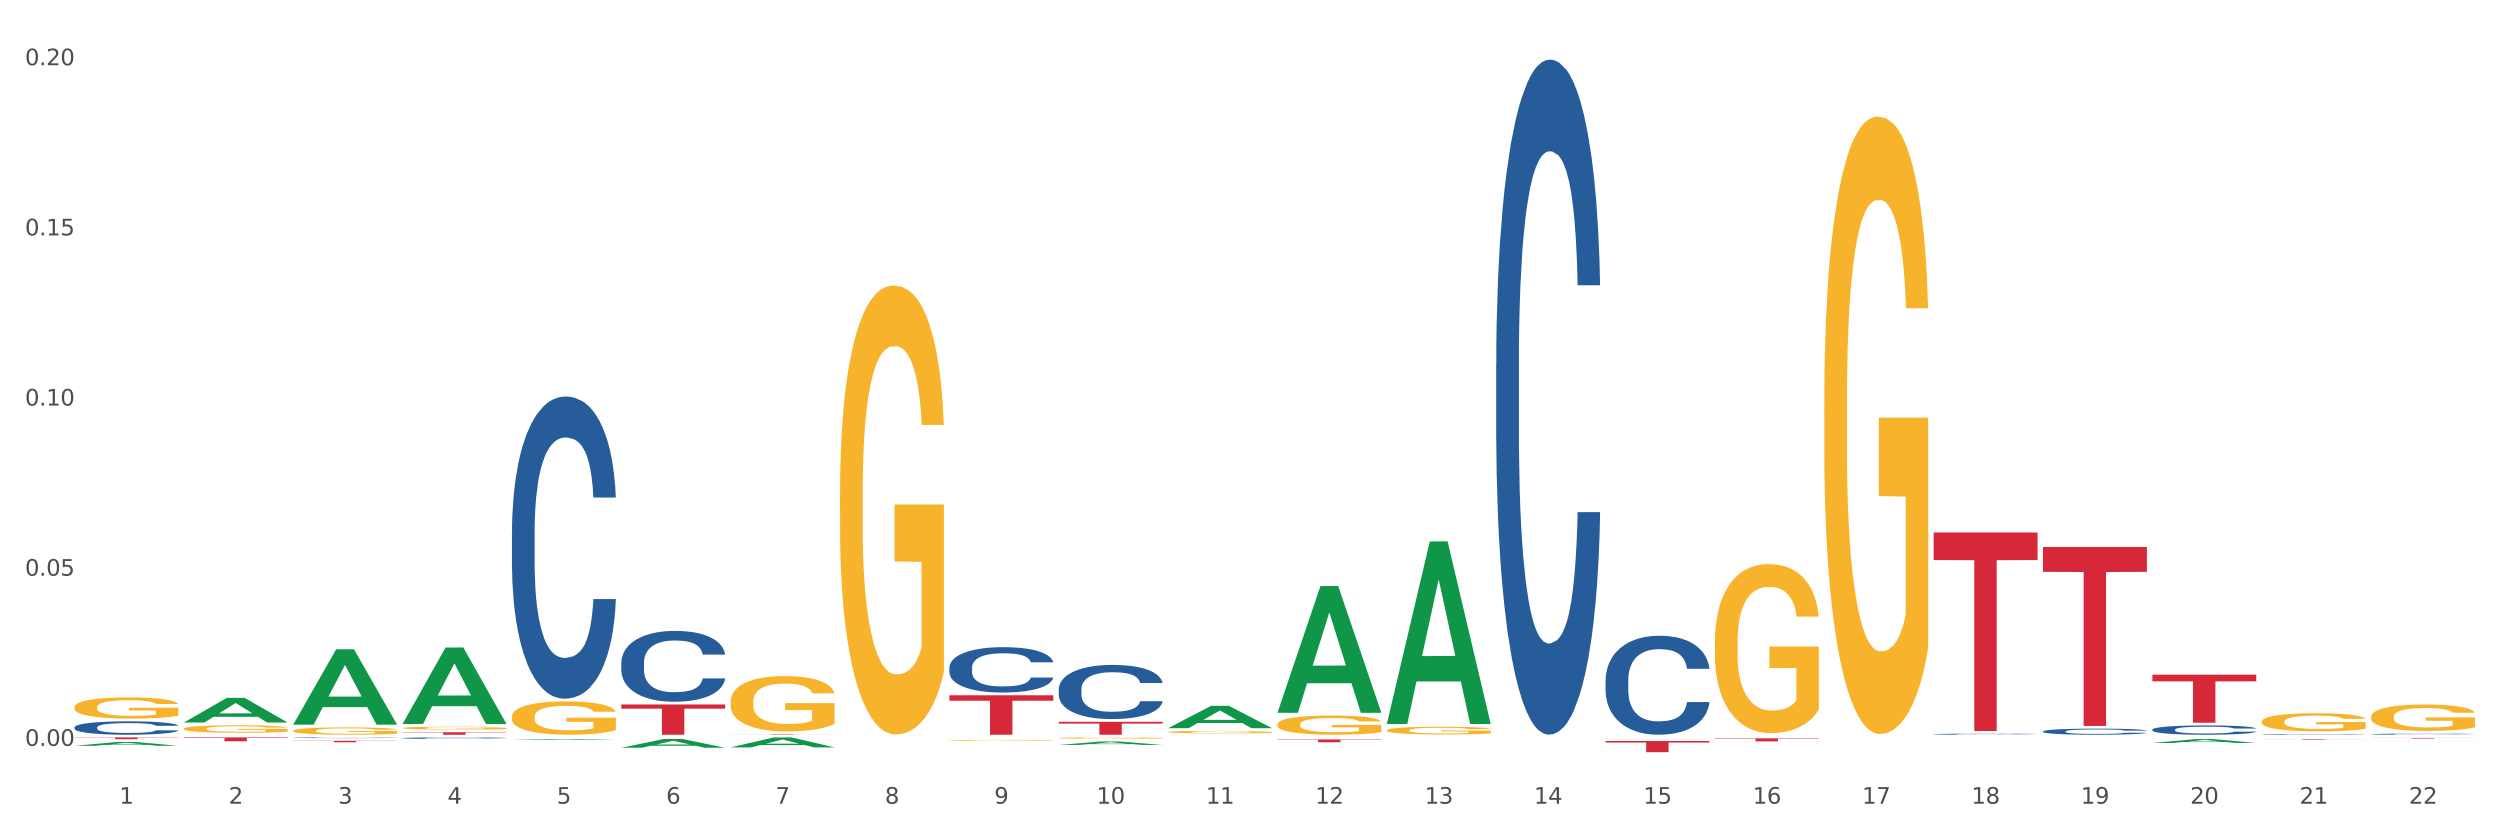
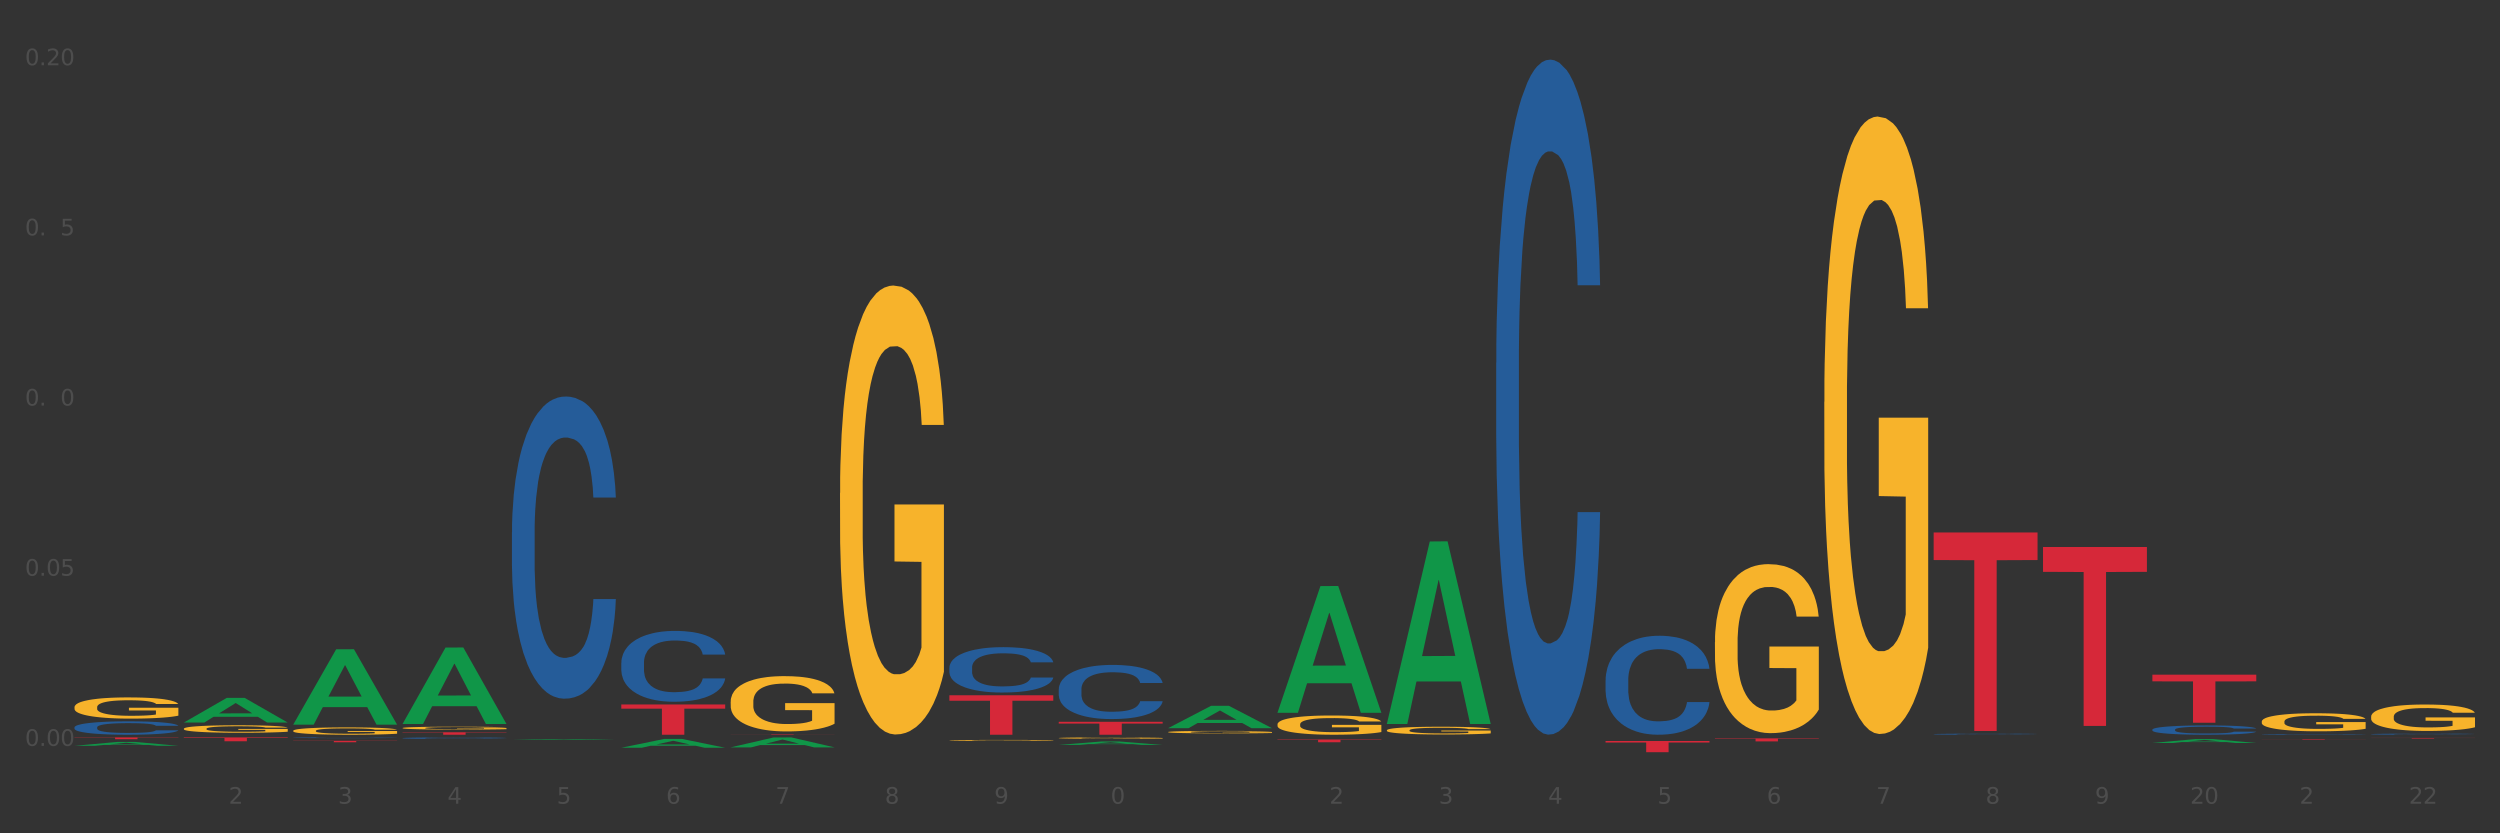
<svg xmlns="http://www.w3.org/2000/svg" xmlns:xlink="http://www.w3.org/1999/xlink" width="1080pt" height="360pt" viewBox="0 0 1080 360" version="1.1">
  <rect x="0" y="0" width="1080" height="360" fill="#333333" stroke="none" />
  <defs>
    <style type="text/css">*{stroke-linejoin: round; stroke-linecap: butt}</style>
  </defs>
  <g id="figure_1">
    <g id="patch_1">
-       <path d="M 0 360  L 1080 360  L 1080 0  L 0 0  z " style="fill: #ffffff; stroke: #ffffff; stroke-linejoin: miter" />
-     </g>
+       </g>
    <g id="axes_1">
      <g id="matplotlib.axis_1">
        <g id="xtick_1">
          <g id="text_1">
            <g style="fill: #4d4d4d" transform="translate(51.562 347.204) scale(0.096 -0.096)">
              <defs>
-                 <path id="DejaVuSans-31" d="M 794 531  L 1825 531  L 1825 4091  L 703 3866  L 703 4441  L 1819 4666  L 2450 4666  L 2450 531  L 3481 531  L 3481 0  L 794 0  L 794 531  z " transform="scale(0.016)" />
-               </defs>
+                 </defs>
              <use xlink:href="#DejaVuSans-31" />
            </g>
          </g>
        </g>
        <g id="xtick_2">
          <g id="text_2">
            <g style="fill: #4d4d4d" transform="translate(98.807 347.204) scale(0.096 -0.096)">
              <defs>
                <path id="DejaVuSans-32" d="M 1228 531  L 3431 531  L 3431 0  L 469 0  L 469 531  Q 828 903 1448 1529  Q 2069 2156 2228 2338  Q 2531 2678 2651 2914  Q 2772 3150 2772 3378  Q 2772 3750 2511 3984  Q 2250 4219 1831 4219  Q 1534 4219 1204 4116  Q 875 4013 500 3803  L 500 4441  Q 881 4594 1212 4672  Q 1544 4750 1819 4750  Q 2544 4750 2975 4387  Q 3406 4025 3406 3419  Q 3406 3131 3298 2873  Q 3191 2616 2906 2266  Q 2828 2175 2409 1742  Q 1991 1309 1228 531  z " transform="scale(0.016)" />
              </defs>
              <use xlink:href="#DejaVuSans-32" />
            </g>
          </g>
        </g>
        <g id="xtick_3">
          <g id="text_3">
            <g style="fill: #4d4d4d" transform="translate(146.052 347.204) scale(0.096 -0.096)">
              <defs>
                <path id="DejaVuSans-33" d="M 2597 2516  Q 3050 2419 3304 2112  Q 3559 1806 3559 1356  Q 3559 666 3084 287  Q 2609 -91 1734 -91  Q 1441 -91 1130 -33  Q 819 25 488 141  L 488 750  Q 750 597 1062 519  Q 1375 441 1716 441  Q 2309 441 2620 675  Q 2931 909 2931 1356  Q 2931 1769 2642 2001  Q 2353 2234 1838 2234  L 1294 2234  L 1294 2753  L 1863 2753  Q 2328 2753 2575 2939  Q 2822 3125 2822 3475  Q 2822 3834 2567 4026  Q 2313 4219 1838 4219  Q 1578 4219 1281 4162  Q 984 4106 628 3988  L 628 4550  Q 988 4650 1302 4700  Q 1616 4750 1894 4750  Q 2613 4750 3031 4423  Q 3450 4097 3450 3541  Q 3450 3153 3228 2886  Q 3006 2619 2597 2516  z " transform="scale(0.016)" />
              </defs>
              <use xlink:href="#DejaVuSans-33" />
            </g>
          </g>
        </g>
        <g id="xtick_4">
          <g id="text_4">
            <g style="fill: #4d4d4d" transform="translate(193.297 347.204) scale(0.096 -0.096)">
              <defs>
                <path id="DejaVuSans-34" d="M 2419 4116  L 825 1625  L 2419 1625  L 2419 4116  z M 2253 4666  L 3047 4666  L 3047 1625  L 3713 1625  L 3713 1100  L 3047 1100  L 3047 0  L 2419 0  L 2419 1100  L 313 1100  L 313 1709  L 2253 4666  z " transform="scale(0.016)" />
              </defs>
              <use xlink:href="#DejaVuSans-34" />
            </g>
          </g>
        </g>
        <g id="xtick_5">
          <g id="text_5">
            <g style="fill: #4d4d4d" transform="translate(240.542 347.204) scale(0.096 -0.096)">
              <defs>
                <path id="DejaVuSans-35" d="M 691 4666  L 3169 4666  L 3169 4134  L 1269 4134  L 1269 2991  Q 1406 3038 1543 3061  Q 1681 3084 1819 3084  Q 2600 3084 3056 2656  Q 3513 2228 3513 1497  Q 3513 744 3044 326  Q 2575 -91 1722 -91  Q 1428 -91 1123 -41  Q 819 9 494 109  L 494 744  Q 775 591 1075 516  Q 1375 441 1709 441  Q 2250 441 2565 725  Q 2881 1009 2881 1497  Q 2881 1984 2565 2268  Q 2250 2553 1709 2553  Q 1456 2553 1204 2497  Q 953 2441 691 2322  L 691 4666  z " transform="scale(0.016)" />
              </defs>
              <use xlink:href="#DejaVuSans-35" />
            </g>
          </g>
        </g>
        <g id="xtick_6">
          <g id="text_6">
            <g style="fill: #4d4d4d" transform="translate(287.787 347.204) scale(0.096 -0.096)">
              <defs>
                <path id="DejaVuSans-36" d="M 2113 2584  Q 1688 2584 1439 2293  Q 1191 2003 1191 1497  Q 1191 994 1439 701  Q 1688 409 2113 409  Q 2538 409 2786 701  Q 3034 994 3034 1497  Q 3034 2003 2786 2293  Q 2538 2584 2113 2584  z M 3366 4563  L 3366 3988  Q 3128 4100 2886 4159  Q 2644 4219 2406 4219  Q 1781 4219 1451 3797  Q 1122 3375 1075 2522  Q 1259 2794 1537 2939  Q 1816 3084 2150 3084  Q 2853 3084 3261 2657  Q 3669 2231 3669 1497  Q 3669 778 3244 343  Q 2819 -91 2113 -91  Q 1303 -91 875 529  Q 447 1150 447 2328  Q 447 3434 972 4092  Q 1497 4750 2381 4750  Q 2619 4750 2861 4703  Q 3103 4656 3366 4563  z " transform="scale(0.016)" />
              </defs>
              <use xlink:href="#DejaVuSans-36" />
            </g>
          </g>
        </g>
        <g id="xtick_7">
          <g id="text_7">
            <g style="fill: #4d4d4d" transform="translate(335.032 347.204) scale(0.096 -0.096)">
              <defs>
                <path id="DejaVuSans-37" d="M 525 4666  L 3525 4666  L 3525 4397  L 1831 0  L 1172 0  L 2766 4134  L 525 4134  L 525 4666  z " transform="scale(0.016)" />
              </defs>
              <use xlink:href="#DejaVuSans-37" />
            </g>
          </g>
        </g>
        <g id="xtick_8">
          <g id="text_8">
            <g style="fill: #4d4d4d" transform="translate(382.276 347.204) scale(0.096 -0.096)">
              <defs>
                <path id="DejaVuSans-38" d="M 2034 2216  Q 1584 2216 1326 1975  Q 1069 1734 1069 1313  Q 1069 891 1326 650  Q 1584 409 2034 409  Q 2484 409 2743 651  Q 3003 894 3003 1313  Q 3003 1734 2745 1975  Q 2488 2216 2034 2216  z M 1403 2484  Q 997 2584 770 2862  Q 544 3141 544 3541  Q 544 4100 942 4425  Q 1341 4750 2034 4750  Q 2731 4750 3128 4425  Q 3525 4100 3525 3541  Q 3525 3141 3298 2862  Q 3072 2584 2669 2484  Q 3125 2378 3379 2068  Q 3634 1759 3634 1313  Q 3634 634 3220 271  Q 2806 -91 2034 -91  Q 1263 -91 848 271  Q 434 634 434 1313  Q 434 1759 690 2068  Q 947 2378 1403 2484  z M 1172 3481  Q 1172 3119 1398 2916  Q 1625 2713 2034 2713  Q 2441 2713 2670 2916  Q 2900 3119 2900 3481  Q 2900 3844 2670 4047  Q 2441 4250 2034 4250  Q 1625 4250 1398 4047  Q 1172 3844 1172 3481  z " transform="scale(0.016)" />
              </defs>
              <use xlink:href="#DejaVuSans-38" />
            </g>
          </g>
        </g>
        <g id="xtick_9">
          <g id="text_9">
            <g style="fill: #4d4d4d" transform="translate(429.521 347.204) scale(0.096 -0.096)">
              <defs>
                <path id="DejaVuSans-39" d="M 703 97  L 703 672  Q 941 559 1184 500  Q 1428 441 1663 441  Q 2288 441 2617 861  Q 2947 1281 2994 2138  Q 2813 1869 2534 1725  Q 2256 1581 1919 1581  Q 1219 1581 811 2004  Q 403 2428 403 3163  Q 403 3881 828 4315  Q 1253 4750 1959 4750  Q 2769 4750 3195 4129  Q 3622 3509 3622 2328  Q 3622 1225 3098 567  Q 2575 -91 1691 -91  Q 1453 -91 1209 -44  Q 966 3 703 97  z M 1959 2075  Q 2384 2075 2632 2365  Q 2881 2656 2881 3163  Q 2881 3666 2632 3958  Q 2384 4250 1959 4250  Q 1534 4250 1286 3958  Q 1038 3666 1038 3163  Q 1038 2656 1286 2365  Q 1534 2075 1959 2075  z " transform="scale(0.016)" />
              </defs>
              <use xlink:href="#DejaVuSans-39" />
            </g>
          </g>
        </g>
        <g id="xtick_10">
          <g id="text_10">
            <g style="fill: #4d4d4d" transform="translate(473.712 347.204) scale(0.096 -0.096)">
              <defs>
                <path id="DejaVuSans-30" d="M 2034 4250  Q 1547 4250 1301 3770  Q 1056 3291 1056 2328  Q 1056 1369 1301 889  Q 1547 409 2034 409  Q 2525 409 2770 889  Q 3016 1369 3016 2328  Q 3016 3291 2770 3770  Q 2525 4250 2034 4250  z M 2034 4750  Q 2819 4750 3233 4129  Q 3647 3509 3647 2328  Q 3647 1150 3233 529  Q 2819 -91 2034 -91  Q 1250 -91 836 529  Q 422 1150 422 2328  Q 422 3509 836 4129  Q 1250 4750 2034 4750  z " transform="scale(0.016)" />
              </defs>
              <use xlink:href="#DejaVuSans-31" />
              <use xlink:href="#DejaVuSans-30" transform="translate(63.623 0)" />
            </g>
          </g>
        </g>
        <g id="xtick_11">
          <g id="text_11">
            <g style="fill: #4d4d4d" transform="translate(520.957 347.204) scale(0.096 -0.096)">
              <use xlink:href="#DejaVuSans-31" />
              <use xlink:href="#DejaVuSans-31" transform="translate(63.623 0)" />
            </g>
          </g>
        </g>
        <g id="xtick_12">
          <g id="text_12">
            <g style="fill: #4d4d4d" transform="translate(568.202 347.204) scale(0.096 -0.096)">
              <use xlink:href="#DejaVuSans-31" />
              <use xlink:href="#DejaVuSans-32" transform="translate(63.623 0)" />
            </g>
          </g>
        </g>
        <g id="xtick_13">
          <g id="text_13">
            <g style="fill: #4d4d4d" transform="translate(615.447 347.204) scale(0.096 -0.096)">
              <use xlink:href="#DejaVuSans-31" />
              <use xlink:href="#DejaVuSans-33" transform="translate(63.623 0)" />
            </g>
          </g>
        </g>
        <g id="xtick_14">
          <g id="text_14">
            <g style="fill: #4d4d4d" transform="translate(662.692 347.204) scale(0.096 -0.096)">
              <use xlink:href="#DejaVuSans-31" />
              <use xlink:href="#DejaVuSans-34" transform="translate(63.623 0)" />
            </g>
          </g>
        </g>
        <g id="xtick_15">
          <g id="text_15">
            <g style="fill: #4d4d4d" transform="translate(709.937 347.204) scale(0.096 -0.096)">
              <use xlink:href="#DejaVuSans-31" />
              <use xlink:href="#DejaVuSans-35" transform="translate(63.623 0)" />
            </g>
          </g>
        </g>
        <g id="xtick_16">
          <g id="text_16">
            <g style="fill: #4d4d4d" transform="translate(757.181 347.204) scale(0.096 -0.096)">
              <use xlink:href="#DejaVuSans-31" />
              <use xlink:href="#DejaVuSans-36" transform="translate(63.623 0)" />
            </g>
          </g>
        </g>
        <g id="xtick_17">
          <g id="text_17">
            <g style="fill: #4d4d4d" transform="translate(804.426 347.204) scale(0.096 -0.096)">
              <use xlink:href="#DejaVuSans-31" />
              <use xlink:href="#DejaVuSans-37" transform="translate(63.623 0)" />
            </g>
          </g>
        </g>
        <g id="xtick_18">
          <g id="text_18">
            <g style="fill: #4d4d4d" transform="translate(851.671 347.204) scale(0.096 -0.096)">
              <use xlink:href="#DejaVuSans-31" />
              <use xlink:href="#DejaVuSans-38" transform="translate(63.623 0)" />
            </g>
          </g>
        </g>
        <g id="xtick_19">
          <g id="text_19">
            <g style="fill: #4d4d4d" transform="translate(898.916 347.204) scale(0.096 -0.096)">
              <use xlink:href="#DejaVuSans-31" />
              <use xlink:href="#DejaVuSans-39" transform="translate(63.623 0)" />
            </g>
          </g>
        </g>
        <g id="xtick_20">
          <g id="text_20">
            <g style="fill: #4d4d4d" transform="translate(946.161 347.204) scale(0.096 -0.096)">
              <use xlink:href="#DejaVuSans-32" />
              <use xlink:href="#DejaVuSans-30" transform="translate(63.623 0)" />
            </g>
          </g>
        </g>
        <g id="xtick_21">
          <g id="text_21">
            <g style="fill: #4d4d4d" transform="translate(993.406 347.204) scale(0.096 -0.096)">
              <use xlink:href="#DejaVuSans-32" />
              <use xlink:href="#DejaVuSans-31" transform="translate(63.623 0)" />
            </g>
          </g>
        </g>
        <g id="xtick_22">
          <g id="text_22">
            <g style="fill: #4d4d4d" transform="translate(1040.651 347.204) scale(0.096 -0.096)">
              <use xlink:href="#DejaVuSans-32" />
              <use xlink:href="#DejaVuSans-32" transform="translate(63.623 0)" />
            </g>
          </g>
        </g>
        <g id="xtick_23" />
        <g id="xtick_24" />
        <g id="xtick_25" />
        <g id="xtick_26" />
        <g id="xtick_27" />
        <g id="xtick_28" />
        <g id="xtick_29" />
        <g id="xtick_30" />
        <g id="xtick_31" />
        <g id="xtick_32" />
        <g id="xtick_33" />
        <g id="xtick_34" />
        <g id="xtick_35" />
        <g id="xtick_36" />
        <g id="xtick_37" />
        <g id="xtick_38" />
        <g id="xtick_39" />
        <g id="xtick_40" />
        <g id="xtick_41" />
        <g id="xtick_42" />
        <g id="xtick_43" />
      </g>
      <g id="matplotlib.axis_2">
        <g id="ytick_1">
          <g id="text_23">
            <g style="fill: #4d4d4d" transform="translate(10.8 322.218) scale(0.096 -0.096)">
              <defs>
                <path id="DejaVuSans-2e" d="M 684 794  L 1344 794  L 1344 0  L 684 0  L 684 794  z " transform="scale(0.016)" />
              </defs>
              <use xlink:href="#DejaVuSans-30" />
              <use xlink:href="#DejaVuSans-2e" transform="translate(63.623 0)" />
              <use xlink:href="#DejaVuSans-30" transform="translate(95.41 0)" />
              <use xlink:href="#DejaVuSans-30" transform="translate(159.033 0)" />
            </g>
          </g>
        </g>
        <g id="ytick_2">
          <g id="text_24">
            <g style="fill: #4d4d4d" transform="translate(10.8 248.709) scale(0.096 -0.096)">
              <use xlink:href="#DejaVuSans-30" />
              <use xlink:href="#DejaVuSans-2e" transform="translate(63.623 0)" />
              <use xlink:href="#DejaVuSans-30" transform="translate(95.41 0)" />
              <use xlink:href="#DejaVuSans-35" transform="translate(159.033 0)" />
            </g>
          </g>
        </g>
        <g id="ytick_3">
          <g id="text_25">
            <g style="fill: #4d4d4d" transform="translate(10.8 175.2) scale(0.096 -0.096)">
              <use xlink:href="#DejaVuSans-30" />
              <use xlink:href="#DejaVuSans-2e" transform="translate(63.623 0)" />
              <use xlink:href="#DejaVuSans-31" transform="translate(95.41 0)" />
              <use xlink:href="#DejaVuSans-30" transform="translate(159.033 0)" />
            </g>
          </g>
        </g>
        <g id="ytick_4">
          <g id="text_26">
            <g style="fill: #4d4d4d" transform="translate(10.8 101.692) scale(0.096 -0.096)">
              <use xlink:href="#DejaVuSans-30" />
              <use xlink:href="#DejaVuSans-2e" transform="translate(63.623 0)" />
              <use xlink:href="#DejaVuSans-31" transform="translate(95.41 0)" />
              <use xlink:href="#DejaVuSans-35" transform="translate(159.033 0)" />
            </g>
          </g>
        </g>
        <g id="ytick_5">
          <g id="text_27">
            <g style="fill: #4d4d4d" transform="translate(10.8 28.183) scale(0.096 -0.096)">
              <use xlink:href="#DejaVuSans-30" />
              <use xlink:href="#DejaVuSans-2e" transform="translate(63.623 0)" />
              <use xlink:href="#DejaVuSans-32" transform="translate(95.41 0)" />
              <use xlink:href="#DejaVuSans-30" transform="translate(159.033 0)" />
            </g>
          </g>
        </g>
        <g id="ytick_6" />
        <g id="ytick_7" />
        <g id="ytick_8" />
        <g id="ytick_9" />
      </g>
      <g id="PolyCollection_1">
        <path d="M 504.624 314.558  L 504.67 314.549  L 523.178 304.914  L 530.859 304.904  L 549.506 314.576  L 540.622 314.576  L 536.597 312.324  L 517.487 312.324  L 517.348 312.36  L 513.461 314.576  L 504.624 314.576  L 504.624 314.558  L 519.893 310.98  L 534.191 310.971  L 527.111 306.966  L 527.019 306.948  L 526.926 306.975  L 519.847 310.971  L 519.893 310.98  L 504.624 314.558  z " clip-path="url(#p01424e7da0)" style="fill: #109648" />
        <path d="M 551.869 307.822  L 551.915 307.771  L 570.423 253.196  L 578.104 253.144  L 596.751 307.925  L 587.867 307.925  L 583.842 295.169  L 564.732 295.169  L 564.593 295.375  L 560.706 307.925  L 551.869 307.925  L 551.869 307.822  L 567.138 287.556  L 581.436 287.505  L 574.356 264.821  L 574.264 264.718  L 574.171 264.872  L 567.092 287.505  L 567.138 287.556  L 551.869 307.822  z " clip-path="url(#p01424e7da0)" style="fill: #109648" />
        <path d="M 599.113 312.629  L 599.16 312.555  L 617.668 233.917  L 625.349 233.843  L 643.996 312.777  L 635.112 312.777  L 631.087 294.396  L 611.977 294.396  L 611.838 294.693  L 607.951 312.777  L 599.113 312.777  L 599.113 312.629  L 614.383 283.427  L 628.681 283.353  L 621.601 250.668  L 621.509 250.519  L 621.416 250.742  L 614.337 283.353  L 614.383 283.427  L 599.113 312.629  z " clip-path="url(#p01424e7da0)" style="fill: #109648" />
        <path d="M 929.828 320.971  L 929.874 320.97  L 948.382 319.282  L 956.063 319.28  L 974.71 320.975  L 965.826 320.975  L 961.801 320.58  L 942.691 320.58  L 942.552 320.586  L 938.665 320.975  L 929.828 320.975  L 929.828 320.971  L 945.097 320.345  L 959.395 320.343  L 952.315 319.641  L 952.223 319.638  L 952.13 319.643  L 945.051 320.343  L 945.097 320.345  L 929.828 320.971  z " clip-path="url(#p01424e7da0)" style="fill: #109648" />
        <path d="M 79.42 312.129  L 79.466 312.119  L 97.974 301.48  L 105.655 301.47  L 124.303 312.149  L 115.419 312.149  L 111.393 309.662  L 92.283 309.662  L 92.144 309.702  L 88.258 312.149  L 79.42 312.149  L 79.42 312.129  L 94.689 308.178  L 108.987 308.168  L 101.907 303.746  L 101.815 303.726  L 101.722 303.756  L 94.643 308.168  L 94.689 308.178  L 79.42 312.129  z " clip-path="url(#p01424e7da0)" style="fill: #109648" />
        <path d="M 32.175 322.188  L 32.221 322.186  L 50.73 320.515  L 58.411 320.514  L 77.058 322.191  L 68.174 322.191  L 64.148 321.801  L 45.038 321.801  L 44.899 321.807  L 41.013 322.191  L 32.175 322.191  L 32.175 322.188  L 47.444 321.567  L 61.742 321.566  L 54.663 320.871  L 54.57 320.868  L 54.478 320.873  L 47.398 321.566  L 47.444 321.567  L 32.175 322.188  z " clip-path="url(#p01424e7da0)" style="fill: #109648" />
        <path d="M 977.072 311.729  L 977.125 311.722  L 977.125 311.465  L 977.231 311.245  L 977.761 310.711  L 978.556 310.27  L 979.139 310.035  L 979.722 309.843  L 980.411 309.651  L 981.259 309.452  L 982.795 309.16  L 983.749 309.01  L 984.915 308.854  L 987.035 308.626  L 988.571 308.498  L 990.161 308.391  L 992.758 308.263  L 994.453 308.206  L 996.255 308.164  L 998.428 308.135  L 1000.07 308.128  L 1003.674 308.149  L 1006.747 308.213  L 1008.231 308.263  L 1010.138 308.349  L 1011.145 308.406  L 1012.788 308.519  L 1014.484 308.669  L 1015.649 308.797  L 1017.398 309.039  L 1018.723 309.281  L 1019.942 309.58  L 1020.577 309.786  L 1021.054 309.978  L 1021.478 310.199  L 1021.902 310.547  L 1012.364 310.547  L 1011.993 310.298  L 1011.41 310.064  L 1010.562 309.836  L 1009.82 309.694  L 1008.549 309.516  L 1007.383 309.402  L 1006.164 309.316  L 1004.68 309.245  L 1003.515 309.21  L 1001.872 309.181  L 998.639 309.188  L 996.467 309.245  L 994.983 309.316  L 994.029 309.38  L 993.181 309.452  L 992.228 309.551  L 991.115 309.701  L 990.32 309.836  L 989.525 310.007  L 988.889 310.177  L 988.306 310.377  L 987.829 310.59  L 987.459 310.811  L 987.141 311.081  L 986.876 311.529  L 986.876 312.504  L 986.982 312.725  L 987.247 313.017  L 987.565 313.237  L 988.094 313.501  L 988.571 313.678  L 989.472 313.935  L 990.479 314.148  L 991.274 314.283  L 992.069 314.397  L 993.446 314.554  L 994.983 314.682  L 996.308 314.76  L 998.11 314.831  L 999.328 314.86  L 1000.388 314.874  L 1002.985 314.874  L 1004.839 314.853  L 1006.906 314.803  L 1008.496 314.739  L 1009.82 314.66  L 1011.304 314.532  L 1012.258 314.411  L 1012.258 312.924  L 1000.6 312.917  L 1000.6 311.928  L 1021.955 311.928  L 1021.955 314.831  L 1021.054 314.981  L 1020.047 315.116  L 1018.988 315.237  L 1017.398 315.386  L 1015.49 315.529  L 1013.795 315.628  L 1011.993 315.714  L 1009.873 315.792  L 1007.118 315.863  L 1005.422 315.891  L 1003.303 315.913  L 1000.812 315.92  L 998.639 315.906  L 996.52 315.87  L 994.294 315.806  L 992.122 315.714  L 990.479 315.621  L 988.836 315.507  L 987.088 315.358  L 985.71 315.215  L 984.65 315.087  L 983.484 314.924  L 982.213 314.71  L 981.259 314.518  L 980.411 314.319  L 979.51 314.063  L 978.874 313.842  L 978.238 313.565  L 977.867 313.358  L 977.443 313.038  L 977.125 312.59  L 977.072 311.729  z " clip-path="url(#p01424e7da0)" style="fill: #f7b32b" />
        <path d="M 1024.317 309.628  L 1024.37 309.618  L 1024.37 309.243  L 1024.476 308.919  L 1025.006 308.138  L 1025.801 307.491  L 1026.384 307.147  L 1026.967 306.866  L 1027.656 306.584  L 1028.504 306.292  L 1030.04 305.865  L 1030.994 305.646  L 1032.16 305.417  L 1034.28 305.083  L 1035.816 304.895  L 1037.406 304.739  L 1040.002 304.551  L 1041.698 304.468  L 1043.5 304.405  L 1045.672 304.364  L 1047.315 304.353  L 1050.918 304.384  L 1053.992 304.478  L 1055.476 304.551  L 1057.383 304.676  L 1058.39 304.76  L 1060.033 304.927  L 1061.728 305.146  L 1062.894 305.333  L 1064.643 305.688  L 1065.968 306.042  L 1067.186 306.48  L 1067.822 306.782  L 1068.299 307.064  L 1068.723 307.387  L 1069.147 307.898  L 1059.609 307.898  L 1059.238 307.533  L 1058.655 307.189  L 1057.807 306.855  L 1057.065 306.647  L 1055.793 306.386  L 1054.628 306.219  L 1053.409 306.094  L 1051.925 305.99  L 1050.759 305.938  L 1049.117 305.896  L 1045.884 305.907  L 1043.712 305.99  L 1042.228 306.094  L 1041.274 306.188  L 1040.426 306.292  L 1039.473 306.438  L 1038.36 306.657  L 1037.565 306.855  L 1036.77 307.105  L 1036.134 307.356  L 1035.551 307.648  L 1035.074 307.96  L 1034.703 308.284  L 1034.385 308.68  L 1034.121 309.336  L 1034.121 310.765  L 1034.227 311.088  L 1034.491 311.515  L 1034.809 311.839  L 1035.339 312.224  L 1035.816 312.485  L 1036.717 312.86  L 1037.724 313.173  L 1038.519 313.371  L 1039.314 313.538  L 1040.691 313.767  L 1042.228 313.955  L 1043.553 314.07  L 1045.354 314.174  L 1046.573 314.216  L 1047.633 314.236  L 1050.23 314.236  L 1052.084 314.205  L 1054.151 314.132  L 1055.741 314.038  L 1057.065 313.924  L 1058.549 313.736  L 1059.503 313.559  L 1059.503 311.38  L 1047.845 311.369  L 1047.845 309.92  L 1069.2 309.92  L 1069.2 314.174  L 1068.299 314.393  L 1067.292 314.591  L 1066.233 314.768  L 1064.643 314.987  L 1062.735 315.195  L 1061.04 315.341  L 1059.238 315.467  L 1057.118 315.581  L 1054.363 315.685  L 1052.667 315.727  L 1050.547 315.758  L 1048.057 315.769  L 1045.884 315.748  L 1043.765 315.696  L 1041.539 315.602  L 1039.367 315.467  L 1037.724 315.331  L 1036.081 315.164  L 1034.333 314.945  L 1032.955 314.737  L 1031.895 314.549  L 1030.729 314.309  L 1029.457 313.997  L 1028.504 313.715  L 1027.656 313.423  L 1026.755 313.048  L 1026.119 312.725  L 1025.483 312.318  L 1025.112 312.016  L 1024.688 311.547  L 1024.37 310.89  L 1024.317 309.628  z " clip-path="url(#p01424e7da0)" style="fill: #f7b32b" />
        <path d="M 1024.317 317.146  L 1024.37 317.146  L 1024.37 317.134  L 1024.53 317.118  L 1025.113 317.089  L 1025.856 317.067  L 1027.129 317.041  L 1027.819 317.03  L 1028.721 317.018  L 1030.578 316.998  L 1032.7 316.981  L 1034.185 316.972  L 1035.299 316.966  L 1037.793 316.956  L 1039.225 316.951  L 1040.711 316.947  L 1041.984 316.945  L 1044.106 316.942  L 1045.804 316.941  L 1047.767 316.94  L 1049.411 316.941  L 1051.586 316.942  L 1054.77 316.947  L 1055.99 316.95  L 1057.634 316.955  L 1059.332 316.962  L 1060.712 316.969  L 1062.303 316.978  L 1063.948 316.991  L 1065.539 317.007  L 1066.653 317.021  L 1067.555 317.037  L 1068.351 317.056  L 1068.935 317.076  L 1069.2 317.094  L 1059.491 317.094  L 1059.226 317.078  L 1058.696 317.061  L 1058.165 317.05  L 1057.581 317.041  L 1056.68 317.03  L 1055.884 317.024  L 1054.557 317.016  L 1053.337 317.011  L 1052.329 317.008  L 1051.109 317.005  L 1048.509 317.003  L 1046.653 317.003  L 1045.485 317.003  L 1044.053 317.005  L 1042.833 317.008  L 1041.4 317.013  L 1040.286 317.019  L 1039.172 317.026  L 1038.536 317.031  L 1037.581 317.04  L 1036.944 317.048  L 1036.095 317.061  L 1035.618 317.07  L 1034.769 317.094  L 1034.397 317.112  L 1034.238 317.124  L 1034.132 317.137  L 1034.132 317.203  L 1034.45 317.232  L 1034.716 317.244  L 1035.14 317.259  L 1035.936 317.277  L 1037.103 317.295  L 1038.323 317.308  L 1039.331 317.316  L 1040.286 317.322  L 1041.241 317.327  L 1042.408 317.331  L 1043.363 317.333  L 1044.796 317.336  L 1046.493 317.337  L 1047.82 317.337  L 1050.525 317.335  L 1051.746 317.333  L 1052.913 317.33  L 1054.186 317.325  L 1055.194 317.32  L 1055.778 317.317  L 1056.733 317.309  L 1057.475 317.3  L 1058.112 317.291  L 1058.536 317.282  L 1059.014 317.27  L 1059.385 317.255  L 1059.491 317.248  L 1069.2 317.248  L 1068.988 317.263  L 1068.616 317.278  L 1067.874 317.297  L 1067.29 317.309  L 1066.388 317.322  L 1065.433 317.334  L 1064.107 317.347  L 1062.887 317.357  L 1061.613 317.365  L 1060.234 317.373  L 1057.741 317.383  L 1056.839 317.386  L 1054.929 317.391  L 1053.443 317.394  L 1051.268 317.397  L 1049.04 317.399  L 1046.706 317.399  L 1044.637 317.398  L 1042.355 317.396  L 1040.923 317.393  L 1039.331 317.389  L 1037.474 317.384  L 1035.724 317.376  L 1034.079 317.368  L 1032.541 317.358  L 1031.108 317.348  L 1029.251 317.33  L 1027.872 317.312  L 1026.864 317.296  L 1026.174 317.282  L 1025.485 317.264  L 1025.113 317.252  L 1024.53 317.223  L 1024.317 317.195  L 1024.317 317.146  z " clip-path="url(#p01424e7da0)" style="fill: #255c99" />
        <path d="M 977.072 317.23  L 977.126 317.229  L 977.126 317.221  L 977.285 317.211  L 977.868 317.191  L 978.611 317.176  L 979.884 317.159  L 980.574 317.151  L 981.476 317.143  L 983.333 317.13  L 985.455 317.119  L 986.94 317.113  L 988.054 317.109  L 990.548 317.102  L 991.98 317.099  L 993.466 317.096  L 994.739 317.094  L 996.861 317.092  L 998.559 317.091  L 1000.522 317.091  L 1002.166 317.091  L 1004.342 317.093  L 1007.525 317.096  L 1008.745 317.098  L 1010.39 317.101  L 1012.087 317.106  L 1013.467 317.11  L 1015.058 317.117  L 1016.703 317.125  L 1018.294 317.136  L 1019.409 317.146  L 1020.31 317.156  L 1021.106 317.169  L 1021.69 317.183  L 1021.955 317.194  L 1012.246 317.194  L 1011.981 317.184  L 1011.451 317.172  L 1010.92 317.165  L 1010.337 317.159  L 1009.435 317.152  L 1008.639 317.147  L 1007.313 317.142  L 1006.092 317.138  L 1005.084 317.136  L 1003.864 317.135  L 1001.265 317.133  L 999.408 317.133  L 998.241 317.134  L 996.808 317.135  L 995.588 317.137  L 994.155 317.14  L 993.041 317.144  L 991.927 317.149  L 991.291 317.152  L 990.336 317.158  L 989.699 317.163  L 988.85 317.172  L 988.373 317.178  L 987.524 317.194  L 987.153 317.206  L 986.993 317.214  L 986.887 317.223  L 986.887 317.267  L 987.206 317.287  L 987.471 317.295  L 987.895 317.305  L 988.691 317.317  L 989.858 317.329  L 991.078 317.338  L 992.086 317.343  L 993.041 317.347  L 993.996 317.35  L 995.163 317.353  L 996.118 317.355  L 997.551 317.357  L 999.249 317.357  L 1000.575 317.357  L 1003.281 317.356  L 1004.501 317.355  L 1005.668 317.353  L 1006.941 317.35  L 1007.949 317.346  L 1008.533 317.344  L 1009.488 317.338  L 1010.23 317.333  L 1010.867 317.326  L 1011.292 317.321  L 1011.769 317.312  L 1012.14 317.303  L 1012.246 317.298  L 1021.955 317.298  L 1021.743 317.308  L 1021.372 317.318  L 1020.629 317.331  L 1020.045 317.338  L 1019.143 317.348  L 1018.188 317.356  L 1016.862 317.364  L 1015.642 317.371  L 1014.369 317.376  L 1012.989 317.381  L 1010.496 317.388  L 1009.594 317.39  L 1007.684 317.394  L 1006.198 317.396  L 1004.023 317.398  L 1001.795 317.399  L 999.461 317.399  L 997.392 317.399  L 995.11 317.397  L 993.678 317.395  L 992.086 317.393  L 990.23 317.389  L 988.479 317.384  L 986.834 317.378  L 985.296 317.372  L 983.863 317.365  L 982.006 317.352  L 980.627 317.341  L 979.619 317.33  L 978.929 317.32  L 978.24 317.309  L 977.868 317.3  L 977.285 317.281  L 977.072 317.262  L 977.072 317.23  z " clip-path="url(#p01424e7da0)" style="fill: #255c99" />
        <path d="M 929.828 315.189  L 929.881 315.186  L 929.881 315.083  L 930.04 314.944  L 930.623 314.687  L 931.366 314.493  L 932.639 314.266  L 933.329 314.17  L 934.231 314.064  L 936.088 313.892  L 938.21 313.745  L 939.695 313.665  L 940.81 313.613  L 943.303 313.522  L 944.735 313.481  L 946.221 313.448  L 947.494 313.426  L 949.616 313.401  L 951.314 313.39  L 953.277 313.386  L 954.922 313.39  L 957.097 313.404  L 960.28 313.448  L 961.5 313.474  L 963.145 313.518  L 964.842 313.577  L 966.222 313.635  L 967.813 313.72  L 969.458 313.83  L 971.05 313.969  L 972.164 314.097  L 973.066 314.233  L 973.861 314.398  L 974.445 314.577  L 974.71 314.727  L 965.002 314.727  L 964.736 314.592  L 964.206 314.445  L 963.675 314.346  L 963.092 314.266  L 962.19 314.174  L 961.394 314.115  L 960.068 314.046  L 958.847 314.002  L 957.839 313.976  L 956.619 313.954  L 954.02 313.932  L 952.163 313.932  L 950.996 313.94  L 949.563 313.958  L 948.343 313.983  L 946.911 314.027  L 945.796 314.075  L 944.682 314.137  L 944.046 314.181  L 943.091 314.262  L 942.454 314.328  L 941.605 314.442  L 941.128 314.522  L 940.279 314.731  L 939.908 314.885  L 939.748 314.991  L 939.642 315.109  L 939.642 315.68  L 939.961 315.937  L 940.226 316.047  L 940.65 316.171  L 941.446 316.333  L 942.613 316.49  L 943.834 316.604  L 944.842 316.673  L 945.796 316.725  L 946.751 316.765  L 947.919 316.802  L 948.874 316.824  L 950.306 316.846  L 952.004 316.857  L 953.33 316.857  L 956.036 316.838  L 957.256 316.82  L 958.423 316.794  L 959.696 316.754  L 960.704 316.71  L 961.288 316.677  L 962.243 316.608  L 962.986 316.534  L 963.622 316.45  L 964.047 316.377  L 964.524 316.267  L 964.895 316.142  L 965.002 316.076  L 974.71 316.076  L 974.498 316.208  L 974.127 316.336  L 973.384 316.509  L 972.8 316.608  L 971.898 316.728  L 970.944 316.831  L 969.617 316.945  L 968.397 317.029  L 967.124 317.102  L 965.744 317.168  L 963.251 317.26  L 962.349 317.286  L 960.439 317.329  L 958.954 317.355  L 956.778 317.381  L 954.55 317.395  L 952.216 317.399  L 950.147 317.392  L 947.866 317.37  L 946.433 317.348  L 944.842 317.315  L 942.985 317.264  L 941.234 317.201  L 939.589 317.128  L 938.051 317.044  L 936.618 316.948  L 934.762 316.791  L 933.382 316.637  L 932.374 316.494  L 931.684 316.373  L 930.995 316.219  L 930.623 316.113  L 930.04 315.856  L 929.828 315.618  L 929.828 315.189  z " clip-path="url(#p01424e7da0)" style="fill: #255c99" />
-         <path d="M 882.583 315.953  L 882.636 315.95  L 882.636 315.883  L 882.795 315.792  L 883.379 315.624  L 884.121 315.497  L 885.395 315.348  L 886.084 315.286  L 886.986 315.216  L 888.843 315.103  L 890.965 315.007  L 892.451 314.955  L 893.565 314.921  L 896.058 314.861  L 897.491 314.835  L 898.976 314.813  L 900.249 314.799  L 902.371 314.782  L 904.069 314.775  L 906.032 314.772  L 907.677 314.775  L 909.852 314.784  L 913.035 314.813  L 914.255 314.83  L 915.9 314.859  L 917.598 314.897  L 918.977 314.935  L 920.569 314.991  L 922.213 315.063  L 923.805 315.154  L 924.919 315.238  L 925.821 315.326  L 926.617 315.434  L 927.2 315.552  L 927.465 315.65  L 917.757 315.65  L 917.491 315.562  L 916.961 315.466  L 916.43 315.401  L 915.847 315.348  L 914.945 315.288  L 914.149 315.25  L 912.823 315.204  L 911.603 315.175  L 910.595 315.159  L 909.374 315.144  L 906.775 315.13  L 904.918 315.13  L 903.751 315.135  L 902.318 315.147  L 901.098 315.163  L 899.666 315.192  L 898.552 315.223  L 897.438 315.264  L 896.801 315.293  L 895.846 315.346  L 895.209 315.389  L 894.36 315.463  L 893.883 315.516  L 893.034 315.653  L 892.663 315.753  L 892.504 315.823  L 892.398 315.9  L 892.398 316.274  L 892.716 316.442  L 892.981 316.514  L 893.406 316.595  L 894.201 316.701  L 895.368 316.804  L 896.589 316.879  L 897.597 316.924  L 898.552 316.958  L 899.507 316.984  L 900.674 317.008  L 901.629 317.022  L 903.061 317.037  L 904.759 317.044  L 906.085 317.044  L 908.791 317.032  L 910.011 317.02  L 911.178 317.003  L 912.451 316.977  L 913.459 316.948  L 914.043 316.927  L 914.998 316.881  L 915.741 316.833  L 916.377 316.778  L 916.802 316.73  L 917.279 316.658  L 917.651 316.576  L 917.757 316.533  L 927.465 316.533  L 927.253 316.619  L 926.882 316.703  L 926.139 316.816  L 925.555 316.881  L 924.654 316.96  L 923.699 317.027  L 922.372 317.102  L 921.152 317.157  L 919.879 317.205  L 918.499 317.248  L 916.006 317.308  L 915.104 317.325  L 913.194 317.354  L 911.709 317.37  L 909.534 317.387  L 907.305 317.397  L 904.971 317.399  L 902.902 317.394  L 900.621 317.38  L 899.188 317.366  L 897.597 317.344  L 895.74 317.31  L 893.989 317.27  L 892.344 317.222  L 890.806 317.166  L 889.373 317.104  L 887.517 317.001  L 886.137 316.9  L 885.129 316.807  L 884.44 316.727  L 883.75 316.627  L 883.379 316.557  L 882.795 316.389  L 882.583 316.233  L 882.583 315.953  z " clip-path="url(#p01424e7da0)" style="fill: #255c99" />
        <path d="M 835.338 317.152  L 835.391 317.151  L 835.391 317.14  L 835.55 317.124  L 836.134 317.096  L 836.876 317.074  L 838.15 317.048  L 838.839 317.038  L 839.741 317.026  L 841.598 317.007  L 843.72 316.99  L 845.206 316.981  L 846.32 316.975  L 848.813 316.965  L 850.246 316.961  L 851.731 316.957  L 853.004 316.955  L 855.127 316.952  L 856.824 316.95  L 858.787 316.95  L 860.432 316.95  L 862.607 316.952  L 865.79 316.957  L 867.01 316.96  L 868.655 316.965  L 870.353 316.971  L 871.732 316.978  L 873.324 316.987  L 874.968 317  L 876.56 317.015  L 877.674 317.03  L 878.576 317.045  L 879.372 317.063  L 879.955 317.083  L 880.221 317.1  L 870.512 317.1  L 870.247 317.085  L 869.716 317.069  L 869.186 317.057  L 868.602 317.048  L 867.7 317.038  L 866.904 317.032  L 865.578 317.024  L 864.358 317.019  L 863.35 317.016  L 862.13 317.014  L 859.53 317.011  L 857.673 317.011  L 856.506 317.012  L 855.073 317.014  L 853.853 317.017  L 852.421 317.022  L 851.307 317.027  L 850.193 317.034  L 849.556 317.039  L 848.601 317.048  L 847.964 317.055  L 847.116 317.068  L 846.638 317.077  L 845.789 317.101  L 845.418 317.118  L 845.259 317.13  L 845.153 317.143  L 845.153 317.207  L 845.471 317.235  L 845.736 317.248  L 846.161 317.262  L 846.956 317.28  L 848.124 317.297  L 849.344 317.31  L 850.352 317.318  L 851.307 317.324  L 852.262 317.328  L 853.429 317.332  L 854.384 317.335  L 855.816 317.337  L 857.514 317.338  L 858.84 317.338  L 861.546 317.336  L 862.766 317.334  L 863.933 317.331  L 865.207 317.327  L 866.215 317.322  L 866.798 317.318  L 867.753 317.311  L 868.496 317.302  L 869.132 317.293  L 869.557 317.285  L 870.034 317.272  L 870.406 317.258  L 870.512 317.251  L 880.221 317.251  L 880.008 317.266  L 879.637 317.28  L 878.894 317.299  L 878.311 317.311  L 877.409 317.324  L 876.454 317.336  L 875.127 317.348  L 873.907 317.358  L 872.634 317.366  L 871.255 317.373  L 868.761 317.384  L 867.859 317.386  L 865.949 317.391  L 864.464 317.394  L 862.289 317.397  L 860.06 317.399  L 857.726 317.399  L 855.657 317.398  L 853.376 317.396  L 851.943 317.393  L 850.352 317.39  L 848.495 317.384  L 846.744 317.377  L 845.1 317.369  L 843.561 317.359  L 842.129 317.349  L 840.272 317.331  L 838.892 317.314  L 837.884 317.298  L 837.195 317.284  L 836.505 317.267  L 836.134 317.255  L 835.55 317.226  L 835.338 317.2  L 835.338 317.152  z " clip-path="url(#p01424e7da0)" style="fill: #255c99" />
        <path d="M 693.603 293.854  L 693.656 293.815  L 693.656 292.722  L 693.815 291.238  L 694.399 288.505  L 695.142 286.435  L 696.415 284.015  L 697.105 282.999  L 698.007 281.867  L 699.863 280.032  L 701.986 278.47  L 703.471 277.611  L 704.585 277.064  L 707.079 276.088  L 708.511 275.659  L 709.997 275.307  L 711.27 275.073  L 713.392 274.8  L 715.09 274.682  L 717.053 274.643  L 718.697 274.682  L 720.872 274.839  L 724.056 275.307  L 725.276 275.581  L 726.92 276.049  L 728.618 276.674  L 729.997 277.299  L 731.589 278.197  L 733.234 279.368  L 734.825 280.852  L 735.939 282.218  L 736.841 283.663  L 737.637 285.42  L 738.221 287.333  L 738.486 288.934  L 728.777 288.934  L 728.512 287.49  L 727.981 285.928  L 727.451 284.874  L 726.867 284.015  L 725.965 283.038  L 725.17 282.414  L 723.843 281.672  L 722.623 281.203  L 721.615 280.93  L 720.395 280.696  L 717.795 280.461  L 715.938 280.461  L 714.771 280.539  L 713.339 280.735  L 712.119 281.008  L 710.686 281.477  L 709.572 281.984  L 708.458 282.648  L 707.821 283.116  L 706.866 283.975  L 706.23 284.678  L 705.381 285.889  L 704.903 286.748  L 704.055 288.973  L 703.683 290.613  L 703.524 291.746  L 703.418 292.995  L 703.418 299.086  L 703.736 301.82  L 704.002 302.991  L 704.426 304.319  L 705.222 306.037  L 706.389 307.716  L 707.609 308.926  L 708.617 309.668  L 709.572 310.215  L 710.527 310.644  L 711.694 311.035  L 712.649 311.269  L 714.082 311.503  L 715.779 311.62  L 717.106 311.62  L 719.811 311.425  L 721.032 311.23  L 722.199 310.956  L 723.472 310.527  L 724.48 310.058  L 725.064 309.707  L 726.018 308.965  L 726.761 308.184  L 727.398 307.286  L 727.822 306.505  L 728.3 305.334  L 728.671 304.006  L 728.777 303.303  L 738.486 303.303  L 738.274 304.709  L 737.902 306.076  L 737.16 307.911  L 736.576 308.965  L 735.674 310.254  L 734.719 311.347  L 733.393 312.557  L 732.173 313.455  L 730.899 314.236  L 729.52 314.939  L 727.026 315.915  L 726.125 316.189  L 724.215 316.657  L 722.729 316.931  L 720.554 317.204  L 718.326 317.36  L 715.992 317.399  L 713.922 317.321  L 711.641 317.087  L 710.209 316.852  L 708.617 316.501  L 706.76 315.954  L 705.01 315.291  L 703.365 314.51  L 701.826 313.612  L 700.394 312.596  L 698.537 310.917  L 697.158 309.277  L 696.15 307.755  L 695.46 306.466  L 694.77 304.826  L 694.399 303.694  L 693.815 300.961  L 693.603 298.423  L 693.603 293.854  z " clip-path="url(#p01424e7da0)" style="fill: #255c99" />
        <path d="M 646.358 156.785  L 646.411 156.519  L 646.411 149.062  L 646.571 138.942  L 647.154 120.3  L 647.897 106.186  L 649.17 89.674  L 649.86 82.75  L 650.762 75.027  L 652.619 62.511  L 654.741 51.858  L 656.226 45.999  L 657.34 42.271  L 659.834 35.613  L 661.266 32.684  L 662.752 30.287  L 664.025 28.689  L 666.147 26.825  L 667.845 26.026  L 669.808 25.759  L 671.452 26.026  L 673.627 27.091  L 676.811 30.287  L 678.031 32.151  L 679.676 35.347  L 681.373 39.608  L 682.753 43.869  L 684.344 49.994  L 685.989 57.983  L 687.58 68.103  L 688.694 77.424  L 689.596 87.278  L 690.392 99.262  L 690.976 112.311  L 691.241 123.23  L 681.532 123.23  L 681.267 113.376  L 680.737 102.724  L 680.206 95.533  L 679.622 89.674  L 678.721 83.017  L 677.925 78.756  L 676.598 73.696  L 675.378 70.5  L 674.37 68.636  L 673.15 67.038  L 670.55 65.44  L 668.694 65.44  L 667.526 65.973  L 666.094 67.304  L 664.874 69.168  L 663.441 72.364  L 662.327 75.826  L 661.213 80.353  L 660.577 83.549  L 659.622 89.408  L 658.985 94.202  L 658.136 102.457  L 657.659 108.316  L 656.81 123.496  L 656.438 134.681  L 656.279 142.404  L 656.173 150.926  L 656.173 192.471  L 656.491 211.113  L 656.757 219.102  L 657.181 228.157  L 657.977 239.874  L 659.144 251.326  L 660.364 259.582  L 661.372 264.641  L 662.327 268.37  L 663.282 271.299  L 664.449 273.962  L 665.404 275.56  L 666.837 277.158  L 668.534 277.957  L 669.861 277.957  L 672.566 276.626  L 673.787 275.294  L 674.954 273.43  L 676.227 270.5  L 677.235 267.305  L 677.819 264.908  L 678.774 259.848  L 679.516 254.522  L 680.153 248.396  L 680.577 243.07  L 681.055 235.081  L 681.426 226.026  L 681.532 221.233  L 691.241 221.233  L 691.029 230.82  L 690.657 240.141  L 689.915 252.657  L 689.331 259.848  L 688.429 268.636  L 687.474 276.093  L 686.148 284.349  L 684.928 290.474  L 683.654 295.8  L 682.275 300.594  L 679.782 307.251  L 678.88 309.116  L 676.97 312.311  L 675.484 314.176  L 673.309 316.04  L 671.081 317.105  L 668.747 317.371  L 666.678 316.839  L 664.396 315.241  L 662.964 313.643  L 661.372 311.246  L 659.515 307.518  L 657.765 302.99  L 656.12 297.664  L 654.582 291.539  L 653.149 284.615  L 651.292 273.163  L 649.913 261.978  L 648.905 251.592  L 648.215 242.804  L 647.526 231.619  L 647.154 223.896  L 646.571 205.254  L 646.358 187.944  L 646.358 156.785  z " clip-path="url(#p01424e7da0)" style="fill: #255c99" />
        <path d="M 457.379 297.753  L 457.432 297.732  L 457.432 297.133  L 457.591 296.322  L 458.175 294.826  L 458.917 293.694  L 460.191 292.369  L 460.88 291.814  L 461.782 291.194  L 463.639 290.19  L 465.761 289.336  L 467.247 288.865  L 468.361 288.566  L 470.854 288.032  L 472.287 287.797  L 473.772 287.605  L 475.045 287.477  L 477.168 287.327  L 478.865 287.263  L 480.828 287.242  L 482.473 287.263  L 484.648 287.349  L 487.831 287.605  L 489.051 287.755  L 490.696 288.011  L 492.394 288.353  L 493.773 288.695  L 495.365 289.186  L 497.009 289.827  L 498.601 290.639  L 499.715 291.386  L 500.617 292.177  L 501.413 293.138  L 501.996 294.185  L 502.262 295.061  L 492.553 295.061  L 492.288 294.271  L 491.757 293.416  L 491.227 292.839  L 490.643 292.369  L 489.741 291.835  L 488.945 291.493  L 487.619 291.087  L 486.399 290.831  L 485.391 290.681  L 484.171 290.553  L 481.571 290.425  L 479.714 290.425  L 478.547 290.468  L 477.114 290.575  L 475.894 290.724  L 474.462 290.981  L 473.348 291.258  L 472.234 291.621  L 471.597 291.878  L 470.642 292.348  L 470.005 292.732  L 469.157 293.395  L 468.679 293.865  L 467.83 295.082  L 467.459 295.98  L 467.3 296.599  L 467.194 297.283  L 467.194 300.616  L 467.512 302.111  L 467.777 302.752  L 468.202 303.478  L 468.997 304.418  L 470.165 305.337  L 471.385 305.999  L 472.393 306.405  L 473.348 306.704  L 474.303 306.939  L 475.47 307.153  L 476.425 307.281  L 477.857 307.409  L 479.555 307.474  L 480.881 307.474  L 483.587 307.367  L 484.807 307.26  L 485.974 307.11  L 487.248 306.875  L 488.256 306.619  L 488.839 306.427  L 489.794 306.021  L 490.537 305.594  L 491.173 305.102  L 491.598 304.675  L 492.075 304.034  L 492.447 303.308  L 492.553 302.923  L 502.262 302.923  L 502.049 303.692  L 501.678 304.44  L 500.935 305.444  L 500.352 306.021  L 499.45 306.726  L 498.495 307.324  L 497.168 307.986  L 495.948 308.478  L 494.675 308.905  L 493.296 309.289  L 490.802 309.824  L 489.9 309.973  L 487.99 310.23  L 486.505 310.379  L 484.33 310.529  L 482.101 310.614  L 479.767 310.635  L 477.698 310.593  L 475.417 310.465  L 473.984 310.336  L 472.393 310.144  L 470.536 309.845  L 468.785 309.482  L 467.141 309.054  L 465.602 308.563  L 464.17 308.008  L 462.313 307.089  L 460.933 306.192  L 459.925 305.359  L 459.236 304.653  L 458.546 303.756  L 458.175 303.137  L 457.591 301.641  L 457.379 300.253  L 457.379 297.753  z " clip-path="url(#p01424e7da0)" style="fill: #255c99" />
        <path d="M 457.379 318.833  L 457.432 318.832  L 457.432 318.813  L 457.538 318.797  L 458.068 318.758  L 458.863 318.726  L 459.445 318.709  L 460.028 318.695  L 460.717 318.681  L 461.565 318.667  L 463.102 318.646  L 464.056 318.635  L 465.221 318.623  L 467.341 318.607  L 468.878 318.597  L 470.467 318.59  L 473.064 318.58  L 474.76 318.576  L 476.561 318.573  L 478.734 318.571  L 480.377 318.57  L 483.98 318.572  L 487.053 318.577  L 488.537 318.58  L 490.445 318.586  L 491.452 318.591  L 493.094 318.599  L 494.79 318.61  L 495.956 318.619  L 497.704 318.637  L 499.029 318.654  L 500.248 318.676  L 500.884 318.691  L 501.361 318.705  L 501.785 318.721  L 502.209 318.747  L 492.67 318.747  L 492.299 318.728  L 491.716 318.711  L 490.869 318.695  L 490.127 318.684  L 488.855 318.671  L 487.689 318.663  L 486.47 318.657  L 484.987 318.652  L 483.821 318.649  L 482.178 318.647  L 478.946 318.648  L 476.773 318.652  L 475.29 318.657  L 474.336 318.662  L 473.488 318.667  L 472.534 318.674  L 471.421 318.685  L 470.626 318.695  L 469.832 318.707  L 469.196 318.72  L 468.613 318.734  L 468.136 318.75  L 467.765 318.766  L 467.447 318.785  L 467.182 318.818  L 467.182 318.889  L 467.288 318.905  L 467.553 318.926  L 467.871 318.942  L 468.401 318.962  L 468.878 318.975  L 469.779 318.993  L 470.785 319.009  L 471.58 319.019  L 472.375 319.027  L 473.753 319.038  L 475.29 319.048  L 476.614 319.053  L 478.416 319.059  L 479.635 319.061  L 480.695 319.062  L 483.291 319.062  L 485.146 319.06  L 487.212 319.056  L 488.802 319.052  L 490.127 319.046  L 491.61 319.037  L 492.564 319.028  L 492.564 318.92  L 480.906 318.919  L 480.906 318.847  L 502.262 318.847  L 502.262 319.059  L 501.361 319.069  L 500.354 319.079  L 499.294 319.088  L 497.704 319.099  L 495.797 319.109  L 494.101 319.117  L 492.299 319.123  L 490.18 319.129  L 487.424 319.134  L 485.729 319.136  L 483.609 319.137  L 481.118 319.138  L 478.946 319.137  L 476.826 319.134  L 474.601 319.13  L 472.428 319.123  L 470.785 319.116  L 469.143 319.108  L 467.394 319.097  L 466.016 319.087  L 464.956 319.077  L 463.791 319.065  L 462.519 319.05  L 461.565 319.036  L 460.717 319.021  L 459.816 319.003  L 459.181 318.987  L 458.545 318.966  L 458.174 318.951  L 457.75 318.928  L 457.432 318.895  L 457.379 318.833  z " clip-path="url(#p01424e7da0)" style="fill: #f7b32b" />
        <path d="M 504.624 316.24  L 504.677 316.239  L 504.677 316.204  L 504.783 316.174  L 505.313 316.101  L 506.107 316.041  L 506.69 316.009  L 507.273 315.982  L 507.962 315.956  L 508.81 315.929  L 510.347 315.889  L 511.301 315.868  L 512.466 315.847  L 514.586 315.816  L 516.123 315.798  L 517.712 315.783  L 520.309 315.766  L 522.005 315.758  L 523.806 315.752  L 525.979 315.748  L 527.621 315.747  L 531.225 315.75  L 534.298 315.759  L 535.782 315.766  L 537.69 315.778  L 538.696 315.785  L 540.339 315.801  L 542.035 315.821  L 543.201 315.839  L 544.949 315.872  L 546.274 315.905  L 547.493 315.946  L 548.129 315.974  L 548.606 316.001  L 549.029 316.031  L 549.453 316.079  L 539.915 316.079  L 539.544 316.045  L 538.961 316.012  L 538.114 315.981  L 537.372 315.962  L 536.1 315.937  L 534.934 315.922  L 533.715 315.91  L 532.232 315.9  L 531.066 315.896  L 529.423 315.892  L 526.191 315.893  L 524.018 315.9  L 522.534 315.91  L 521.581 315.919  L 520.733 315.929  L 519.779 315.942  L 518.666 315.963  L 517.871 315.981  L 517.076 316.005  L 516.441 316.028  L 515.858 316.055  L 515.381 316.085  L 515.01 316.115  L 514.692 316.152  L 514.427 316.213  L 514.427 316.347  L 514.533 316.377  L 514.798 316.417  L 515.116 316.447  L 515.646 316.483  L 516.123 316.507  L 517.023 316.542  L 518.03 316.572  L 518.825 316.59  L 519.62 316.606  L 520.998 316.627  L 522.534 316.645  L 523.859 316.655  L 525.661 316.665  L 526.88 316.669  L 527.939 316.671  L 530.536 316.671  L 532.391 316.668  L 534.457 316.661  L 536.047 316.652  L 537.372 316.642  L 538.855 316.624  L 539.809 316.608  L 539.809 316.404  L 528.151 316.403  L 528.151 316.268  L 549.506 316.268  L 549.506 316.665  L 548.606 316.686  L 547.599 316.704  L 546.539 316.721  L 544.949 316.741  L 543.042 316.761  L 541.346 316.774  L 539.544 316.786  L 537.425 316.797  L 534.669 316.806  L 532.973 316.81  L 530.854 316.813  L 528.363 316.814  L 526.191 316.812  L 524.071 316.807  L 521.846 316.799  L 519.673 316.786  L 518.03 316.773  L 516.388 316.758  L 514.639 316.737  L 513.261 316.718  L 512.201 316.7  L 511.036 316.678  L 509.764 316.649  L 508.81 316.622  L 507.962 316.595  L 507.061 316.56  L 506.425 316.53  L 505.79 316.492  L 505.419 316.463  L 504.995 316.42  L 504.677 316.358  L 504.624 316.24  z " clip-path="url(#p01424e7da0)" style="fill: #f7b32b" />
        <path d="M 551.869 312.933  L 551.922 312.926  L 551.922 312.653  L 552.028 312.418  L 552.557 311.849  L 553.352 311.379  L 553.935 311.129  L 554.518 310.924  L 555.207 310.719  L 556.055 310.507  L 557.592 310.196  L 558.545 310.037  L 559.711 309.87  L 561.831 309.627  L 563.367 309.491  L 564.957 309.377  L 567.554 309.241  L 569.249 309.18  L 571.051 309.135  L 573.224 309.104  L 574.866 309.097  L 578.47 309.119  L 581.543 309.188  L 583.027 309.241  L 584.934 309.332  L 585.941 309.392  L 587.584 309.514  L 589.28 309.673  L 590.445 309.809  L 592.194 310.067  L 593.519 310.325  L 594.738 310.643  L 595.374 310.863  L 595.85 311.068  L 596.274 311.303  L 596.698 311.675  L 587.16 311.675  L 586.789 311.409  L 586.206 311.159  L 585.358 310.916  L 584.617 310.765  L 583.345 310.575  L 582.179 310.454  L 580.96 310.363  L 579.476 310.287  L 578.311 310.249  L 576.668 310.219  L 573.436 310.226  L 571.263 310.287  L 569.779 310.363  L 568.825 310.431  L 567.978 310.507  L 567.024 310.613  L 565.911 310.772  L 565.116 310.916  L 564.321 311.098  L 563.685 311.28  L 563.103 311.493  L 562.626 311.72  L 562.255 311.955  L 561.937 312.243  L 561.672 312.721  L 561.672 313.76  L 561.778 313.995  L 562.043 314.306  L 562.361 314.541  L 562.891 314.821  L 563.367 315.011  L 564.268 315.284  L 565.275 315.511  L 566.07 315.655  L 566.865 315.777  L 568.243 315.943  L 569.779 316.08  L 571.104 316.163  L 572.906 316.239  L 574.124 316.269  L 575.184 316.285  L 577.781 316.285  L 579.635 316.262  L 581.702 316.209  L 583.292 316.14  L 584.617 316.057  L 586.1 315.921  L 587.054 315.792  L 587.054 314.207  L 575.396 314.199  L 575.396 313.145  L 596.751 313.145  L 596.751 316.239  L 595.85 316.398  L 594.844 316.542  L 593.784 316.671  L 592.194 316.83  L 590.286 316.982  L 588.591 317.088  L 586.789 317.179  L 584.67 317.263  L 581.914 317.338  L 580.218 317.369  L 578.099 317.392  L 575.608 317.399  L 573.436 317.384  L 571.316 317.346  L 569.09 317.278  L 566.918 317.179  L 565.275 317.081  L 563.632 316.959  L 561.884 316.8  L 560.506 316.648  L 559.446 316.512  L 558.28 316.338  L 557.009 316.11  L 556.055 315.905  L 555.207 315.693  L 554.306 315.42  L 553.67 315.185  L 553.034 314.889  L 552.663 314.67  L 552.24 314.328  L 551.922 313.851  L 551.869 312.933  z " clip-path="url(#p01424e7da0)" style="fill: #f7b32b" />
        <path d="M 599.113 315.495  L 599.166 315.492  L 599.166 315.382  L 599.272 315.287  L 599.802 315.058  L 600.597 314.868  L 601.18 314.768  L 601.763 314.685  L 602.452 314.603  L 603.3 314.517  L 604.836 314.392  L 605.79 314.327  L 606.956 314.26  L 609.076 314.162  L 610.612 314.107  L 612.202 314.062  L 614.799 314.007  L 616.494 313.982  L 618.296 313.964  L 620.469 313.952  L 622.111 313.949  L 625.715 313.958  L 628.788 313.985  L 630.272 314.007  L 632.179 314.043  L 633.186 314.068  L 634.829 314.117  L 636.525 314.181  L 637.69 314.236  L 639.439 314.34  L 640.764 314.444  L 641.983 314.572  L 642.618 314.661  L 643.095 314.743  L 643.519 314.838  L 643.943 314.988  L 634.405 314.988  L 634.034 314.881  L 633.451 314.78  L 632.603 314.682  L 631.861 314.621  L 630.59 314.545  L 629.424 314.496  L 628.205 314.459  L 626.721 314.428  L 625.556 314.413  L 623.913 314.401  L 620.68 314.404  L 618.508 314.428  L 617.024 314.459  L 616.07 314.486  L 615.222 314.517  L 614.269 314.56  L 613.156 314.624  L 612.361 314.682  L 611.566 314.755  L 610.93 314.829  L 610.347 314.914  L 609.87 315.006  L 609.5 315.101  L 609.182 315.217  L 608.917 315.409  L 608.917 315.828  L 609.023 315.923  L 609.288 316.048  L 609.606 316.143  L 610.135 316.256  L 610.612 316.332  L 611.513 316.443  L 612.52 316.534  L 613.315 316.592  L 614.11 316.641  L 615.487 316.708  L 617.024 316.763  L 618.349 316.797  L 620.151 316.828  L 621.369 316.84  L 622.429 316.846  L 625.026 316.846  L 626.88 316.837  L 628.947 316.815  L 630.537 316.788  L 631.861 316.754  L 633.345 316.699  L 634.299 316.647  L 634.299 316.009  L 622.641 316.005  L 622.641 315.581  L 643.996 315.581  L 643.996 316.828  L 643.095 316.892  L 642.088 316.95  L 641.029 317.002  L 639.439 317.066  L 637.531 317.127  L 635.836 317.17  L 634.034 317.207  L 631.914 317.24  L 629.159 317.271  L 627.463 317.283  L 625.344 317.292  L 622.853 317.295  L 620.68 317.289  L 618.561 317.274  L 616.335 317.246  L 614.163 317.207  L 612.52 317.167  L 610.877 317.118  L 609.129 317.054  L 607.751 316.993  L 606.691 316.938  L 605.525 316.867  L 604.254 316.776  L 603.3 316.693  L 602.452 316.608  L 601.551 316.498  L 600.915 316.403  L 600.279 316.284  L 599.908 316.195  L 599.484 316.057  L 599.166 315.865  L 599.113 315.495  z " clip-path="url(#p01424e7da0)" style="fill: #f7b32b" />
        <path d="M 740.848 277.447  L 740.901 277.38  L 740.901 274.979  L 741.007 272.912  L 741.537 267.911  L 742.332 263.777  L 742.915 261.577  L 743.498 259.776  L 744.186 257.976  L 745.034 256.109  L 746.571 253.375  L 747.525 251.975  L 748.691 250.508  L 750.81 248.374  L 752.347 247.174  L 753.937 246.174  L 756.533 244.973  L 758.229 244.44  L 760.031 244.04  L 762.203 243.773  L 763.846 243.706  L 767.449 243.906  L 770.523 244.507  L 772.006 244.973  L 773.914 245.773  L 774.921 246.307  L 776.563 247.374  L 778.259 248.774  L 779.425 249.974  L 781.174 252.241  L 782.498 254.509  L 783.717 257.309  L 784.353 259.243  L 784.83 261.043  L 785.254 263.11  L 785.678 266.378  L 776.14 266.378  L 775.769 264.044  L 775.186 261.843  L 774.338 259.71  L 773.596 258.376  L 772.324 256.709  L 771.158 255.642  L 769.94 254.842  L 768.456 254.175  L 767.29 253.842  L 765.647 253.575  L 762.415 253.642  L 760.243 254.175  L 758.759 254.842  L 757.805 255.442  L 756.957 256.109  L 756.003 257.042  L 754.891 258.443  L 754.096 259.71  L 753.301 261.31  L 752.665 262.91  L 752.082 264.777  L 751.605 266.778  L 751.234 268.845  L 750.916 271.379  L 750.651 275.58  L 750.651 284.715  L 750.757 286.782  L 751.022 289.516  L 751.34 291.583  L 751.87 294.05  L 752.347 295.717  L 753.248 298.117  L 754.255 300.118  L 755.049 301.385  L 755.844 302.452  L 757.222 303.919  L 758.759 305.119  L 760.084 305.852  L 761.885 306.519  L 763.104 306.786  L 764.164 306.919  L 766.76 306.919  L 768.615 306.719  L 770.682 306.252  L 772.271 305.652  L 773.596 304.919  L 775.08 303.719  L 776.034 302.585  L 776.034 288.649  L 764.376 288.582  L 764.376 279.314  L 785.731 279.314  L 785.731 306.519  L 784.83 307.919  L 783.823 309.186  L 782.763 310.32  L 781.174 311.72  L 779.266 313.054  L 777.57 313.987  L 775.769 314.788  L 773.649 315.521  L 770.894 316.188  L 769.198 316.455  L 767.078 316.655  L 764.588 316.721  L 762.415 316.588  L 760.295 316.254  L 758.07 315.654  L 755.897 314.788  L 754.255 313.921  L 752.612 312.854  L 750.863 311.453  L 749.486 310.12  L 748.426 308.92  L 747.26 307.386  L 745.988 305.386  L 745.034 303.585  L 744.186 301.718  L 743.286 299.318  L 742.65 297.251  L 742.014 294.65  L 741.643 292.716  L 741.219 289.716  L 740.901 285.515  L 740.848 277.447  z " clip-path="url(#p01424e7da0)" style="fill: #f7b32b" />
        <path d="M 788.093 173.61  L 788.146 173.366  L 788.146 164.596  L 788.252 157.044  L 788.782 138.773  L 789.577 123.669  L 790.16 115.63  L 790.743 109.052  L 791.431 102.475  L 792.279 95.653  L 793.816 85.665  L 794.77 80.549  L 795.936 75.19  L 798.055 67.394  L 799.592 63.009  L 801.182 59.355  L 803.778 54.97  L 805.474 53.021  L 807.275 51.559  L 809.448 50.585  L 811.091 50.341  L 814.694 51.072  L 817.767 53.265  L 819.251 54.97  L 821.159 57.893  L 822.166 59.842  L 823.808 63.74  L 825.504 68.856  L 826.67 73.241  L 828.418 81.524  L 829.743 89.807  L 830.962 100.039  L 831.598 107.103  L 832.075 113.681  L 832.499 121.233  L 832.923 133.17  L 823.384 133.17  L 823.013 124.644  L 822.431 116.604  L 821.583 108.809  L 820.841 103.936  L 819.569 97.846  L 818.403 93.948  L 817.185 91.025  L 815.701 88.589  L 814.535 87.371  L 812.892 86.396  L 809.66 86.64  L 807.487 88.589  L 806.004 91.025  L 805.05 93.217  L 804.202 95.653  L 803.248 99.064  L 802.135 104.18  L 801.341 108.809  L 800.546 114.655  L 799.91 120.502  L 799.327 127.323  L 798.85 134.632  L 798.479 142.184  L 798.161 151.441  L 797.896 166.789  L 797.896 200.164  L 798.002 207.716  L 798.267 217.704  L 798.585 225.256  L 799.115 234.27  L 799.592 240.36  L 800.493 249.13  L 801.499 256.439  L 802.294 261.068  L 803.089 264.965  L 804.467 270.325  L 806.004 274.71  L 807.328 277.39  L 809.13 279.826  L 810.349 280.8  L 811.409 281.288  L 814.005 281.288  L 815.86 280.557  L 817.926 278.851  L 819.516 276.659  L 820.841 273.979  L 822.325 269.594  L 823.278 265.453  L 823.278 214.537  L 811.621 214.294  L 811.621 180.431  L 832.976 180.431  L 832.976 279.826  L 832.075 284.942  L 831.068 289.57  L 830.008 293.712  L 828.418 298.828  L 826.511 303.7  L 824.815 307.111  L 823.013 310.034  L 820.894 312.714  L 818.138 315.15  L 816.443 316.124  L 814.323 316.855  L 811.833 317.099  L 809.66 316.612  L 807.54 315.394  L 805.315 313.201  L 803.142 310.034  L 801.499 306.867  L 799.857 302.969  L 798.108 297.853  L 796.73 292.981  L 795.671 288.596  L 794.505 282.993  L 793.233 275.684  L 792.279 269.107  L 791.431 262.286  L 790.531 253.516  L 789.895 245.963  L 789.259 236.463  L 788.888 229.398  L 788.464 218.435  L 788.146 203.087  L 788.093 173.61  z " clip-path="url(#p01424e7da0)" style="fill: #f7b32b" />
        <path d="M 32.175 305.517  L 32.228 305.508  L 32.228 305.207  L 32.334 304.948  L 32.864 304.32  L 33.659 303.801  L 34.242 303.525  L 34.825 303.299  L 35.513 303.073  L 36.361 302.839  L 37.898 302.496  L 38.852 302.32  L 40.018 302.136  L 42.137 301.868  L 43.674 301.717  L 45.264 301.592  L 47.86 301.441  L 49.556 301.374  L 51.357 301.324  L 53.53 301.291  L 55.173 301.282  L 58.776 301.307  L 61.849 301.383  L 63.333 301.441  L 65.241 301.542  L 66.248 301.609  L 67.89 301.743  L 69.586 301.918  L 70.752 302.069  L 72.5 302.353  L 73.825 302.638  L 75.044 302.989  L 75.68 303.232  L 76.157 303.458  L 76.581 303.718  L 77.005 304.128  L 67.466 304.128  L 67.095 303.835  L 66.513 303.559  L 65.665 303.291  L 64.923 303.123  L 63.651 302.914  L 62.485 302.78  L 61.267 302.68  L 59.783 302.596  L 58.617 302.554  L 56.974 302.521  L 53.742 302.529  L 51.569 302.596  L 50.086 302.68  L 49.132 302.755  L 48.284 302.839  L 47.33 302.956  L 46.217 303.132  L 45.423 303.291  L 44.628 303.492  L 43.992 303.692  L 43.409 303.927  L 42.932 304.178  L 42.561 304.437  L 42.243 304.755  L 41.978 305.282  L 41.978 306.429  L 42.084 306.688  L 42.349 307.031  L 42.667 307.291  L 43.197 307.601  L 43.674 307.81  L 44.575 308.111  L 45.581 308.362  L 46.376 308.521  L 47.171 308.655  L 48.549 308.839  L 50.086 308.99  L 51.41 309.082  L 53.212 309.165  L 54.431 309.199  L 55.491 309.216  L 58.087 309.216  L 59.942 309.191  L 62.008 309.132  L 63.598 309.057  L 64.923 308.965  L 66.407 308.814  L 67.36 308.672  L 67.36 306.923  L 55.703 306.914  L 55.703 305.751  L 77.058 305.751  L 77.058 309.165  L 76.157 309.341  L 75.15 309.5  L 74.09 309.642  L 72.5 309.818  L 70.593 309.986  L 68.897 310.103  L 67.095 310.203  L 64.976 310.295  L 62.22 310.379  L 60.525 310.412  L 58.405 310.437  L 55.915 310.446  L 53.742 310.429  L 51.622 310.387  L 49.397 310.312  L 47.224 310.203  L 45.581 310.094  L 43.939 309.96  L 42.19 309.785  L 40.812 309.617  L 39.753 309.467  L 38.587 309.274  L 37.315 309.023  L 36.361 308.797  L 35.513 308.563  L 34.613 308.262  L 33.977 308.002  L 33.341 307.676  L 32.97 307.433  L 32.546 307.057  L 32.228 306.529  L 32.175 305.517  z " clip-path="url(#p01424e7da0)" style="fill: #f7b32b" />
        <path d="M 79.42 314.814  L 79.473 314.811  L 79.473 314.705  L 79.579 314.613  L 80.109 314.392  L 80.904 314.209  L 81.486 314.111  L 82.069 314.032  L 82.758 313.952  L 83.606 313.869  L 85.143 313.748  L 86.097 313.686  L 87.262 313.621  L 89.382 313.527  L 90.919 313.474  L 92.508 313.43  L 95.105 313.377  L 96.801 313.353  L 98.602 313.335  L 100.775 313.323  L 102.418 313.32  L 106.021 313.329  L 109.094 313.356  L 110.578 313.377  L 112.486 313.412  L 113.493 313.436  L 115.135 313.483  L 116.831 313.545  L 117.997 313.598  L 119.745 313.698  L 121.07 313.799  L 122.289 313.922  L 122.925 314.008  L 123.402 314.088  L 123.826 314.179  L 124.25 314.324  L 114.711 314.324  L 114.34 314.221  L 113.757 314.123  L 112.91 314.029  L 112.168 313.97  L 110.896 313.896  L 109.73 313.849  L 108.511 313.813  L 107.028 313.784  L 105.862 313.769  L 104.219 313.757  L 100.987 313.76  L 98.814 313.784  L 97.331 313.813  L 96.377 313.84  L 95.529 313.869  L 94.575 313.911  L 93.462 313.973  L 92.667 314.029  L 91.873 314.1  L 91.237 314.17  L 90.654 314.253  L 90.177 314.342  L 89.806 314.433  L 89.488 314.545  L 89.223 314.731  L 89.223 315.135  L 89.329 315.227  L 89.594 315.348  L 89.912 315.439  L 90.442 315.549  L 90.919 315.622  L 91.82 315.729  L 92.826 315.817  L 93.621 315.873  L 94.416 315.92  L 95.794 315.985  L 97.331 316.038  L 98.655 316.071  L 100.457 316.1  L 101.676 316.112  L 102.736 316.118  L 105.332 316.118  L 107.187 316.109  L 109.253 316.089  L 110.843 316.062  L 112.168 316.03  L 113.651 315.976  L 114.605 315.926  L 114.605 315.309  L 102.947 315.307  L 102.947 314.896  L 124.303 314.896  L 124.303 316.1  L 123.402 316.162  L 122.395 316.218  L 121.335 316.269  L 119.745 316.331  L 117.838 316.39  L 116.142 316.431  L 114.34 316.466  L 112.221 316.499  L 109.465 316.528  L 107.77 316.54  L 105.65 316.549  L 103.159 316.552  L 100.987 316.546  L 98.867 316.531  L 96.642 316.505  L 94.469 316.466  L 92.826 316.428  L 91.184 316.381  L 89.435 316.319  L 88.057 316.26  L 86.997 316.207  L 85.832 316.139  L 84.56 316.05  L 83.606 315.971  L 82.758 315.888  L 81.857 315.782  L 81.222 315.69  L 80.586 315.575  L 80.215 315.489  L 79.791 315.357  L 79.473 315.171  L 79.42 314.814  z " clip-path="url(#p01424e7da0)" style="fill: #f7b32b" />
        <path d="M 362.889 212.973  L 362.942 212.796  L 362.942 206.419  L 363.048 200.928  L 363.578 187.643  L 364.373 176.661  L 364.956 170.816  L 365.539 166.033  L 366.228 161.251  L 367.075 156.291  L 368.612 149.028  L 369.566 145.309  L 370.732 141.412  L 372.851 135.744  L 374.388 132.555  L 375.978 129.898  L 378.574 126.71  L 380.27 125.293  L 382.072 124.23  L 384.244 123.521  L 385.887 123.344  L 389.49 123.876  L 392.564 125.47  L 394.047 126.71  L 395.955 128.835  L 396.962 130.252  L 398.604 133.087  L 400.3 136.806  L 401.466 139.995  L 403.215 146.017  L 404.539 152.04  L 405.758 159.479  L 406.394 164.616  L 406.871 169.399  L 407.295 174.89  L 407.719 183.569  L 398.181 183.569  L 397.81 177.37  L 397.227 171.524  L 396.379 165.856  L 395.637 162.313  L 394.365 157.885  L 393.199 155.051  L 391.981 152.925  L 390.497 151.154  L 389.331 150.268  L 387.688 149.56  L 384.456 149.737  L 382.284 151.154  L 380.8 152.925  L 379.846 154.52  L 378.998 156.291  L 378.044 158.771  L 376.932 162.491  L 376.137 165.856  L 375.342 170.107  L 374.706 174.358  L 374.123 179.318  L 373.646 184.632  L 373.275 190.123  L 372.957 196.854  L 372.692 208.013  L 372.692 232.281  L 372.798 237.772  L 373.063 245.034  L 373.381 250.525  L 373.911 257.079  L 374.388 261.507  L 375.289 267.884  L 376.296 273.198  L 377.09 276.564  L 377.885 279.398  L 379.263 283.295  L 380.8 286.483  L 382.125 288.431  L 383.926 290.203  L 385.145 290.911  L 386.205 291.266  L 388.801 291.266  L 390.656 290.734  L 392.723 289.494  L 394.312 287.9  L 395.637 285.952  L 397.121 282.763  L 398.075 279.752  L 398.075 242.731  L 386.417 242.554  L 386.417 217.933  L 407.772 217.933  L 407.772 290.203  L 406.871 293.923  L 405.864 297.288  L 404.804 300.299  L 403.215 304.019  L 401.307 307.562  L 399.611 310.042  L 397.81 312.167  L 395.69 314.116  L 392.935 315.887  L 391.239 316.595  L 389.119 317.127  L 386.629 317.304  L 384.456 316.95  L 382.336 316.064  L 380.111 314.47  L 377.938 312.167  L 376.296 309.864  L 374.653 307.03  L 372.904 303.311  L 371.527 299.768  L 370.467 296.58  L 369.301 292.505  L 368.029 287.192  L 367.075 282.409  L 366.228 277.449  L 365.327 271.072  L 364.691 265.581  L 364.055 258.673  L 363.684 253.536  L 363.26 245.565  L 362.942 234.406  L 362.889 212.973  z " clip-path="url(#p01424e7da0)" style="fill: #f7b32b" />
        <path d="M 410.134 319.84  L 410.187 319.839  L 410.187 319.826  L 410.293 319.814  L 410.823 319.786  L 411.618 319.763  L 412.201 319.751  L 412.784 319.741  L 413.472 319.731  L 414.32 319.721  L 415.857 319.705  L 416.811 319.697  L 417.977 319.689  L 420.096 319.677  L 421.633 319.671  L 423.223 319.665  L 425.819 319.658  L 427.515 319.655  L 429.316 319.653  L 431.489 319.652  L 433.132 319.651  L 436.735 319.652  L 439.808 319.656  L 441.292 319.658  L 443.2 319.663  L 444.207 319.666  L 445.849 319.672  L 447.545 319.68  L 448.711 319.686  L 450.459 319.699  L 451.784 319.712  L 453.003 319.727  L 453.639 319.738  L 454.116 319.748  L 454.54 319.76  L 454.964 319.778  L 445.425 319.778  L 445.054 319.765  L 444.472 319.753  L 443.624 319.741  L 442.882 319.733  L 441.61 319.724  L 440.444 319.718  L 439.226 319.714  L 437.742 319.71  L 436.576 319.708  L 434.933 319.706  L 431.701 319.707  L 429.528 319.71  L 428.045 319.714  L 427.091 319.717  L 426.243 319.721  L 425.289 319.726  L 424.176 319.734  L 423.382 319.741  L 422.587 319.75  L 421.951 319.759  L 421.368 319.769  L 420.891 319.78  L 420.52 319.792  L 420.202 319.806  L 419.937 319.829  L 419.937 319.88  L 420.043 319.892  L 420.308 319.907  L 420.626 319.919  L 421.156 319.932  L 421.633 319.942  L 422.534 319.955  L 423.54 319.966  L 424.335 319.973  L 425.13 319.979  L 426.508 319.987  L 428.045 319.994  L 429.369 319.998  L 431.171 320.002  L 432.39 320.003  L 433.45 320.004  L 436.046 320.004  L 437.901 320.003  L 439.967 320  L 441.557 319.997  L 442.882 319.993  L 444.366 319.986  L 445.319 319.98  L 445.319 319.902  L 433.662 319.902  L 433.662 319.85  L 455.017 319.85  L 455.017 320.002  L 454.116 320.01  L 453.109 320.017  L 452.049 320.023  L 450.459 320.031  L 448.552 320.038  L 446.856 320.044  L 445.054 320.048  L 442.935 320.052  L 440.179 320.056  L 438.484 320.057  L 436.364 320.058  L 433.874 320.059  L 431.701 320.058  L 429.581 320.056  L 427.356 320.053  L 425.183 320.048  L 423.54 320.043  L 421.898 320.037  L 420.149 320.029  L 418.771 320.022  L 417.712 320.015  L 416.546 320.007  L 415.274 319.996  L 414.32 319.986  L 413.472 319.975  L 412.572 319.962  L 411.936 319.95  L 411.3 319.936  L 410.929 319.925  L 410.505 319.908  L 410.187 319.885  L 410.134 319.84  z " clip-path="url(#p01424e7da0)" style="fill: #f7b32b" />
        <path d="M 315.644 303.129  L 315.697 303.107  L 315.697 302.322  L 315.803 301.645  L 316.333 300.009  L 317.128 298.657  L 317.711 297.937  L 318.294 297.347  L 318.983 296.758  L 319.83 296.148  L 321.367 295.253  L 322.321 294.795  L 323.487 294.315  L 325.606 293.617  L 327.143 293.224  L 328.733 292.897  L 331.329 292.504  L 333.025 292.329  L 334.827 292.199  L 336.999 292.111  L 338.642 292.09  L 342.245 292.155  L 345.319 292.351  L 346.802 292.504  L 348.71 292.766  L 349.717 292.94  L 351.36 293.289  L 353.055 293.748  L 354.221 294.14  L 355.97 294.882  L 357.294 295.624  L 358.513 296.54  L 359.149 297.173  L 359.626 297.762  L 360.05 298.438  L 360.474 299.507  L 350.936 299.507  L 350.565 298.744  L 349.982 298.024  L 349.134 297.326  L 348.392 296.889  L 347.12 296.344  L 345.955 295.995  L 344.736 295.733  L 343.252 295.515  L 342.086 295.406  L 340.444 295.318  L 337.211 295.34  L 335.039 295.515  L 333.555 295.733  L 332.601 295.929  L 331.753 296.148  L 330.799 296.453  L 329.687 296.911  L 328.892 297.326  L 328.097 297.849  L 327.461 298.373  L 326.878 298.984  L 326.401 299.638  L 326.03 300.315  L 325.712 301.144  L 325.447 302.518  L 325.447 305.507  L 325.553 306.183  L 325.818 307.078  L 326.136 307.754  L 326.666 308.562  L 327.143 309.107  L 328.044 309.892  L 329.051 310.547  L 329.846 310.961  L 330.64 311.311  L 332.018 311.791  L 333.555 312.183  L 334.88 312.423  L 336.681 312.641  L 337.9 312.729  L 338.96 312.772  L 341.556 312.772  L 343.411 312.707  L 345.478 312.554  L 347.067 312.358  L 348.392 312.118  L 349.876 311.725  L 350.83 311.354  L 350.83 306.794  L 339.172 306.773  L 339.172 303.74  L 360.527 303.74  L 360.527 312.641  L 359.626 313.1  L 358.619 313.514  L 357.559 313.885  L 355.97 314.343  L 354.062 314.78  L 352.366 315.085  L 350.565 315.347  L 348.445 315.587  L 345.69 315.805  L 343.994 315.892  L 341.874 315.958  L 339.384 315.979  L 337.211 315.936  L 335.092 315.827  L 332.866 315.63  L 330.693 315.347  L 329.051 315.063  L 327.408 314.714  L 325.659 314.256  L 324.282 313.82  L 323.222 313.427  L 322.056 312.925  L 320.784 312.271  L 319.83 311.681  L 318.983 311.071  L 318.082 310.285  L 317.446 309.609  L 316.81 308.758  L 316.439 308.125  L 316.015 307.143  L 315.697 305.769  L 315.644 303.129  z " clip-path="url(#p01424e7da0)" style="fill: #f7b32b" />
-         <path d="M 221.154 309.657  L 221.207 309.644  L 221.207 309.171  L 221.313 308.763  L 221.843 307.777  L 222.638 306.962  L 223.221 306.529  L 223.804 306.174  L 224.493 305.819  L 225.341 305.451  L 226.877 304.912  L 227.831 304.636  L 228.997 304.347  L 231.117 303.926  L 232.653 303.689  L 234.243 303.492  L 236.84 303.256  L 238.535 303.15  L 240.337 303.072  L 242.51 303.019  L 244.152 303.006  L 247.756 303.045  L 250.829 303.164  L 252.313 303.256  L 254.22 303.413  L 255.227 303.518  L 256.87 303.729  L 258.566 304.005  L 259.731 304.241  L 261.48 304.688  L 262.805 305.135  L 264.024 305.687  L 264.659 306.068  L 265.136 306.423  L 265.56 306.831  L 265.984 307.475  L 256.446 307.475  L 256.075 307.015  L 255.492 306.581  L 254.644 306.16  L 253.902 305.898  L 252.631 305.569  L 251.465 305.359  L 250.246 305.201  L 248.762 305.069  L 247.597 305.004  L 245.954 304.951  L 242.721 304.964  L 240.549 305.069  L 239.065 305.201  L 238.111 305.319  L 237.263 305.451  L 236.31 305.635  L 235.197 305.911  L 234.402 306.16  L 233.607 306.476  L 232.971 306.791  L 232.388 307.159  L 231.911 307.554  L 231.541 307.961  L 231.223 308.461  L 230.958 309.289  L 230.958 311.09  L 231.064 311.497  L 231.329 312.036  L 231.647 312.444  L 232.176 312.93  L 232.653 313.259  L 233.554 313.732  L 234.561 314.126  L 235.356 314.376  L 236.151 314.586  L 237.528 314.875  L 239.065 315.112  L 240.39 315.257  L 242.192 315.388  L 243.41 315.441  L 244.47 315.467  L 247.067 315.467  L 248.921 315.427  L 250.988 315.335  L 252.578 315.217  L 253.902 315.073  L 255.386 314.836  L 256.34 314.612  L 256.34 311.865  L 244.682 311.852  L 244.682 310.025  L 266.037 310.025  L 266.037 315.388  L 265.136 315.664  L 264.129 315.914  L 263.07 316.137  L 261.48 316.413  L 259.572 316.676  L 257.877 316.86  L 256.075 317.018  L 253.955 317.163  L 251.2 317.294  L 249.504 317.347  L 247.385 317.386  L 244.894 317.399  L 242.721 317.373  L 240.602 317.307  L 238.376 317.189  L 236.204 317.018  L 234.561 316.847  L 232.918 316.637  L 231.17 316.361  L 229.792 316.098  L 228.732 315.861  L 227.566 315.559  L 226.295 315.165  L 225.341 314.81  L 224.493 314.442  L 223.592 313.968  L 222.956 313.561  L 222.32 313.048  L 221.949 312.667  L 221.525 312.076  L 221.207 311.247  L 221.154 309.657  z " clip-path="url(#p01424e7da0)" style="fill: #f7b32b" />
        <path d="M 126.665 315.699  L 126.718 315.696  L 126.718 315.592  L 126.824 315.503  L 127.354 315.286  L 128.148 315.107  L 128.731 315.012  L 129.314 314.934  L 130.003 314.856  L 130.851 314.775  L 132.388 314.657  L 133.342 314.596  L 134.507 314.533  L 136.627 314.44  L 138.164 314.388  L 139.753 314.345  L 142.35 314.293  L 144.046 314.27  L 145.847 314.253  L 148.02 314.241  L 149.662 314.238  L 153.266 314.247  L 156.339 314.273  L 157.823 314.293  L 159.731 314.328  L 160.737 314.351  L 162.38 314.397  L 164.076 314.458  L 165.242 314.51  L 166.99 314.608  L 168.315 314.706  L 169.534 314.827  L 170.17 314.911  L 170.647 314.989  L 171.07 315.078  L 171.494 315.22  L 161.956 315.22  L 161.585 315.119  L 161.002 315.023  L 160.155 314.931  L 159.413 314.873  L 158.141 314.801  L 156.975 314.755  L 155.756 314.72  L 154.273 314.691  L 153.107 314.677  L 151.464 314.665  L 148.232 314.668  L 146.059 314.691  L 144.575 314.72  L 143.622 314.746  L 142.774 314.775  L 141.82 314.816  L 140.707 314.876  L 139.912 314.931  L 139.117 315  L 138.482 315.07  L 137.899 315.15  L 137.422 315.237  L 137.051 315.327  L 136.733 315.436  L 136.468 315.618  L 136.468 316.014  L 136.574 316.103  L 136.839 316.221  L 137.157 316.311  L 137.687 316.418  L 138.164 316.49  L 139.064 316.594  L 140.071 316.68  L 140.866 316.735  L 141.661 316.781  L 143.039 316.845  L 144.575 316.897  L 145.9 316.929  L 147.702 316.957  L 148.921 316.969  L 149.98 316.975  L 152.577 316.975  L 154.432 316.966  L 156.498 316.946  L 158.088 316.92  L 159.413 316.888  L 160.896 316.836  L 161.85 316.787  L 161.85 316.184  L 150.192 316.181  L 150.192 315.78  L 171.547 315.78  L 171.547 316.957  L 170.647 317.018  L 169.64 317.073  L 168.58 317.122  L 166.99 317.183  L 165.083 317.24  L 163.387 317.281  L 161.585 317.315  L 159.466 317.347  L 156.71 317.376  L 155.014 317.388  L 152.895 317.396  L 150.404 317.399  L 148.232 317.393  L 146.112 317.379  L 143.887 317.353  L 141.714 317.315  L 140.071 317.278  L 138.429 317.232  L 136.68 317.171  L 135.302 317.113  L 134.242 317.061  L 133.077 316.995  L 131.805 316.908  L 130.851 316.83  L 130.003 316.75  L 129.102 316.646  L 128.466 316.556  L 127.831 316.444  L 127.46 316.36  L 127.036 316.23  L 126.718 316.048  L 126.665 315.699  z " clip-path="url(#p01424e7da0)" style="fill: #f7b32b" />
        <path d="M 173.91 314.507  L 173.963 314.506  L 173.963 314.466  L 174.069 314.43  L 174.598 314.346  L 175.393 314.275  L 175.976 314.238  L 176.559 314.208  L 177.248 314.177  L 178.096 314.145  L 179.633 314.099  L 180.586 314.075  L 181.752 314.05  L 183.872 314.014  L 185.408 313.994  L 186.998 313.977  L 189.595 313.956  L 191.29 313.947  L 193.092 313.941  L 195.265 313.936  L 196.907 313.935  L 200.511 313.938  L 203.584 313.949  L 205.068 313.956  L 206.975 313.97  L 207.982 313.979  L 209.625 313.997  L 211.321 314.021  L 212.486 314.041  L 214.235 314.08  L 215.56 314.118  L 216.779 314.166  L 217.415 314.199  L 217.891 314.229  L 218.315 314.264  L 218.739 314.32  L 209.201 314.32  L 208.83 314.28  L 208.247 314.243  L 207.399 314.206  L 206.658 314.184  L 205.386 314.156  L 204.22 314.137  L 203.001 314.124  L 201.517 314.113  L 200.352 314.107  L 198.709 314.102  L 195.477 314.104  L 193.304 314.113  L 191.82 314.124  L 190.866 314.134  L 190.019 314.145  L 189.065 314.161  L 187.952 314.185  L 187.157 314.206  L 186.362 314.234  L 185.726 314.261  L 185.144 314.292  L 184.667 314.326  L 184.296 314.361  L 183.978 314.404  L 183.713 314.476  L 183.713 314.631  L 183.819 314.666  L 184.084 314.712  L 184.402 314.747  L 184.932 314.789  L 185.408 314.817  L 186.309 314.858  L 187.316 314.892  L 188.111 314.913  L 188.906 314.932  L 190.284 314.956  L 191.82 314.977  L 193.145 314.989  L 194.947 315.001  L 196.165 315.005  L 197.225 315.007  L 199.822 315.007  L 201.676 315.004  L 203.743 314.996  L 205.333 314.986  L 206.658 314.973  L 208.141 314.953  L 209.095 314.934  L 209.095 314.697  L 197.437 314.696  L 197.437 314.539  L 218.792 314.539  L 218.792 315.001  L 217.891 315.024  L 216.885 315.046  L 215.825 315.065  L 214.235 315.089  L 212.327 315.111  L 210.632 315.127  L 208.83 315.141  L 206.711 315.153  L 203.955 315.165  L 202.259 315.169  L 200.14 315.173  L 197.649 315.174  L 195.477 315.171  L 193.357 315.166  L 191.131 315.156  L 188.959 315.141  L 187.316 315.126  L 185.673 315.108  L 183.925 315.084  L 182.547 315.062  L 181.487 315.041  L 180.321 315.015  L 179.05 314.981  L 178.096 314.951  L 177.248 314.919  L 176.347 314.878  L 175.711 314.843  L 175.075 314.799  L 174.704 314.766  L 174.281 314.716  L 173.963 314.644  L 173.91 314.507  z " clip-path="url(#p01424e7da0)" style="fill: #f7b32b" />
        <path d="M 126.665 318.703  L 126.718 318.703  L 126.718 318.695  L 126.877 318.685  L 127.461 318.666  L 128.203 318.652  L 129.477 318.635  L 130.166 318.628  L 131.068 318.62  L 132.925 318.608  L 135.047 318.597  L 136.533 318.591  L 137.647 318.587  L 140.14 318.58  L 141.573 318.577  L 143.058 318.575  L 144.331 318.573  L 146.453 318.571  L 148.151 318.571  L 150.114 318.57  L 151.759 318.571  L 153.934 318.572  L 157.117 318.575  L 158.337 318.577  L 159.982 318.58  L 161.68 318.584  L 163.059 318.589  L 164.651 318.595  L 166.295 318.603  L 167.887 318.613  L 169.001 318.623  L 169.903 318.633  L 170.699 318.645  L 171.282 318.658  L 171.547 318.669  L 161.839 318.669  L 161.573 318.659  L 161.043 318.648  L 160.512 318.641  L 159.929 318.635  L 159.027 318.628  L 158.231 318.624  L 156.905 318.619  L 155.685 318.616  L 154.677 318.614  L 153.456 318.612  L 150.857 318.611  L 149 318.611  L 147.833 318.611  L 146.4 318.613  L 145.18 318.614  L 143.748 318.618  L 142.634 318.621  L 141.52 318.626  L 140.883 318.629  L 139.928 318.635  L 139.291 318.64  L 138.442 318.648  L 137.965 318.654  L 137.116 318.67  L 136.745 318.681  L 136.586 318.689  L 136.48 318.697  L 136.48 318.74  L 136.798 318.758  L 137.063 318.767  L 137.488 318.776  L 138.283 318.788  L 139.45 318.799  L 140.671 318.808  L 141.679 318.813  L 142.634 318.817  L 143.589 318.82  L 144.756 318.822  L 145.711 318.824  L 147.143 318.825  L 148.841 318.826  L 150.167 318.826  L 152.873 318.825  L 154.093 318.824  L 155.26 318.822  L 156.533 318.819  L 157.541 318.815  L 158.125 318.813  L 159.08 318.808  L 159.823 318.803  L 160.459 318.796  L 160.884 318.791  L 161.361 318.783  L 161.733 318.774  L 161.839 318.769  L 171.547 318.769  L 171.335 318.778  L 170.964 318.788  L 170.221 318.801  L 169.637 318.808  L 168.736 318.817  L 167.781 318.824  L 166.454 318.833  L 165.234 318.839  L 163.961 318.844  L 162.581 318.849  L 160.088 318.856  L 159.186 318.858  L 157.276 318.861  L 155.791 318.863  L 153.616 318.865  L 151.387 318.866  L 149.053 318.866  L 146.984 318.866  L 144.703 318.864  L 143.27 318.862  L 141.679 318.86  L 139.822 318.856  L 138.071 318.852  L 136.426 318.846  L 134.888 318.84  L 133.456 318.833  L 131.599 318.821  L 130.219 318.81  L 129.211 318.8  L 128.522 318.791  L 127.832 318.779  L 127.461 318.771  L 126.877 318.753  L 126.665 318.735  L 126.665 318.703  z " clip-path="url(#p01424e7da0)" style="fill: #255c99" />
        <path d="M 32.175 314.215  L 32.228 314.21  L 32.228 314.062  L 32.387 313.861  L 32.971 313.492  L 33.714 313.212  L 34.987 312.884  L 35.676 312.747  L 36.578 312.594  L 38.435 312.346  L 40.557 312.135  L 42.043 312.018  L 43.157 311.944  L 45.65 311.812  L 47.083 311.754  L 48.568 311.707  L 49.842 311.675  L 51.964 311.638  L 53.661 311.622  L 55.624 311.617  L 57.269 311.622  L 59.444 311.643  L 62.627 311.707  L 63.847 311.744  L 65.492 311.807  L 67.19 311.892  L 68.569 311.976  L 70.161 312.098  L 71.805 312.256  L 73.397 312.457  L 74.511 312.641  L 75.413 312.837  L 76.209 313.074  L 76.792 313.333  L 77.058 313.55  L 67.349 313.55  L 67.084 313.354  L 66.553 313.143  L 66.023 313.001  L 65.439 312.884  L 64.537 312.752  L 63.741 312.668  L 62.415 312.568  L 61.195 312.504  L 60.187 312.467  L 58.967 312.436  L 56.367 312.404  L 54.51 312.404  L 53.343 312.414  L 51.911 312.441  L 50.69 312.478  L 49.258 312.541  L 48.144 312.61  L 47.03 312.7  L 46.393 312.763  L 45.438 312.879  L 44.802 312.974  L 43.953 313.138  L 43.475 313.254  L 42.626 313.555  L 42.255 313.777  L 42.096 313.93  L 41.99 314.099  L 41.99 314.923  L 42.308 315.292  L 42.573 315.451  L 42.998 315.63  L 43.794 315.863  L 44.961 316.09  L 46.181 316.253  L 47.189 316.354  L 48.144 316.428  L 49.099 316.486  L 50.266 316.538  L 51.221 316.57  L 52.653 316.602  L 54.351 316.618  L 55.677 316.618  L 58.383 316.591  L 59.603 316.565  L 60.77 316.528  L 62.044 316.47  L 63.052 316.406  L 63.635 316.359  L 64.59 316.259  L 65.333 316.153  L 65.97 316.031  L 66.394 315.926  L 66.872 315.767  L 67.243 315.588  L 67.349 315.493  L 77.058 315.493  L 76.845 315.683  L 76.474 315.868  L 75.731 316.116  L 75.148 316.259  L 74.246 316.433  L 73.291 316.581  L 71.965 316.744  L 70.744 316.866  L 69.471 316.971  L 68.092 317.066  L 65.598 317.198  L 64.696 317.235  L 62.786 317.299  L 61.301 317.336  L 59.126 317.373  L 56.898 317.394  L 54.563 317.399  L 52.494 317.389  L 50.213 317.357  L 48.781 317.325  L 47.189 317.278  L 45.332 317.204  L 43.581 317.114  L 41.937 317.008  L 40.398 316.887  L 38.966 316.75  L 37.109 316.523  L 35.73 316.301  L 34.722 316.095  L 34.032 315.921  L 33.342 315.699  L 32.971 315.546  L 32.387 315.176  L 32.175 314.833  L 32.175 314.215  z " clip-path="url(#p01424e7da0)" style="fill: #255c99" />
        <path d="M 221.154 319.69  L 221.201 319.689  L 239.709 319.246  L 247.39 319.246  L 266.037 319.691  L 257.153 319.691  L 253.128 319.587  L 234.018 319.587  L 233.879 319.589  L 229.992 319.691  L 221.154 319.691  L 221.154 319.69  L 236.424 319.525  L 250.722 319.525  L 243.642 319.341  L 243.55 319.34  L 243.457 319.341  L 236.378 319.525  L 236.424 319.525  L 221.154 319.69  z " clip-path="url(#p01424e7da0)" style="fill: #109648" />
        <path d="M 268.399 323.024  L 268.446 323.02  L 286.954 319.22  L 294.635 319.217  L 313.282 323.031  L 304.398 323.031  L 300.372 322.143  L 281.263 322.143  L 281.124 322.157  L 277.237 323.031  L 268.399 323.031  L 268.399 323.024  L 283.669 321.613  L 297.966 321.609  L 290.887 320.03  L 290.794 320.023  L 290.702 320.033  L 283.622 321.609  L 283.669 321.613  L 268.399 323.024  z " clip-path="url(#p01424e7da0)" style="fill: #109648" />
        <path d="M 315.644 322.854  L 315.691 322.85  L 334.199 318.574  L 341.88 318.57  L 360.527 322.863  L 351.643 322.863  L 347.617 321.863  L 328.508 321.863  L 328.369 321.879  L 324.482 322.863  L 315.644 322.863  L 315.644 322.854  L 330.914 321.267  L 345.211 321.263  L 338.132 319.485  L 338.039 319.477  L 337.947 319.489  L 330.867 321.263  L 330.914 321.267  L 315.644 322.854  z " clip-path="url(#p01424e7da0)" style="fill: #109648" />
        <path d="M 457.379 321.813  L 457.425 321.812  L 475.933 320.311  L 483.614 320.309  L 502.262 321.816  L 493.378 321.816  L 489.352 321.465  L 470.242 321.465  L 470.103 321.471  L 466.217 321.816  L 457.379 321.816  L 457.379 321.813  L 472.648 321.256  L 486.946 321.254  L 479.866 320.63  L 479.774 320.627  L 479.681 320.632  L 472.602 321.254  L 472.648 321.256  L 457.379 321.813  z " clip-path="url(#p01424e7da0)" style="fill: #109648" />
        <path d="M 740.848 318.971  L 785.731 318.971  L 785.731 319.153  L 768.075 319.154  L 768.075 320.281  L 758.397 320.281  L 758.397 319.154  L 740.848 319.153  L 740.848 318.972  L 740.848 318.971  z " clip-path="url(#p01424e7da0)" style="fill: #d62839" />
        <path d="M 835.338 230.014  L 880.221 230.014  L 880.221 241.933  L 862.565 242.013  L 862.565 315.779  L 852.887 315.779  L 852.887 242.013  L 835.338 241.933  L 835.338 230.095  L 835.338 230.014  z " clip-path="url(#p01424e7da0)" style="fill: #d62839" />
        <path d="M 882.583 236.292  L 927.465 236.292  L 927.465 247.035  L 909.81 247.108  L 909.81 313.601  L 900.132 313.601  L 900.132 247.108  L 882.583 247.035  L 882.583 236.364  L 882.583 236.292  z " clip-path="url(#p01424e7da0)" style="fill: #d62839" />
        <path d="M 929.828 291.461  L 974.71 291.461  L 974.71 294.346  L 957.055 294.365  L 957.055 312.215  L 947.377 312.215  L 947.377 294.365  L 929.828 294.346  L 929.828 291.481  L 929.828 291.461  z " clip-path="url(#p01424e7da0)" style="fill: #d62839" />
        <path d="M 126.665 320.038  L 171.547 320.038  L 171.547 320.124  L 153.892 320.125  L 153.892 320.66  L 144.214 320.66  L 144.214 320.125  L 126.665 320.124  L 126.665 320.038  L 126.665 320.038  z " clip-path="url(#p01424e7da0)" style="fill: #d62839" />
        <path d="M 173.91 316.345  L 218.792 316.345  L 218.792 316.491  L 201.137 316.492  L 201.137 317.399  L 191.459 317.399  L 191.459 316.492  L 173.91 316.491  L 173.91 316.346  L 173.91 316.345  z " clip-path="url(#p01424e7da0)" style="fill: #d62839" />
        <path d="M 268.399 304.325  L 313.282 304.325  L 313.282 306.142  L 295.627 306.154  L 295.627 317.399  L 285.948 317.399  L 285.948 306.154  L 268.399 306.142  L 268.399 304.337  L 268.399 304.325  z " clip-path="url(#p01424e7da0)" style="fill: #d62839" />
        <path d="M 315.644 317.151  L 360.527 317.151  L 360.527 317.179  L 342.872 317.179  L 342.872 317.352  L 333.193 317.352  L 333.193 317.179  L 315.644 317.179  L 315.644 317.151  L 315.644 317.151  z " clip-path="url(#p01424e7da0)" style="fill: #d62839" />
        <path d="M 410.134 300.341  L 455.017 300.341  L 455.017 302.711  L 437.361 302.727  L 437.361 317.399  L 427.683 317.399  L 427.683 302.727  L 410.134 302.711  L 410.134 300.357  L 410.134 300.341  z " clip-path="url(#p01424e7da0)" style="fill: #d62839" />
        <path d="M 457.379 311.807  L 502.262 311.807  L 502.262 312.584  L 484.606 312.589  L 484.606 317.399  L 474.928 317.399  L 474.928 312.589  L 457.379 312.584  L 457.379 311.812  L 457.379 311.807  z " clip-path="url(#p01424e7da0)" style="fill: #d62839" />
        <path d="M 126.665 313.006  L 126.711 312.975  L 145.219 280.494  L 152.9 280.464  L 171.547 313.067  L 162.663 313.067  L 158.638 305.475  L 139.528 305.475  L 139.389 305.597  L 135.502 313.067  L 126.665 313.067  L 126.665 313.006  L 141.934 300.944  L 156.232 300.913  L 149.152 287.413  L 149.06 287.352  L 148.967 287.444  L 141.888 300.913  L 141.934 300.944  L 126.665 313.006  z " clip-path="url(#p01424e7da0)" style="fill: #109648" />
        <path d="M 173.91 312.702  L 173.956 312.671  L 192.464 279.741  L 200.145 279.71  L 218.792 312.764  L 209.908 312.764  L 205.883 305.067  L 186.773 305.067  L 186.634 305.191  L 182.747 312.764  L 173.91 312.764  L 173.91 312.702  L 189.179 300.473  L 203.477 300.442  L 196.397 286.755  L 196.305 286.693  L 196.212 286.786  L 189.133 300.442  L 189.179 300.473  L 173.91 312.702  z " clip-path="url(#p01424e7da0)" style="fill: #109648" />
        <path d="M 693.603 320.111  L 738.486 320.111  L 738.486 320.784  L 720.831 320.788  L 720.831 324.95  L 711.152 324.95  L 711.152 320.788  L 693.603 320.784  L 693.603 320.116  L 693.603 320.111  z " clip-path="url(#p01424e7da0)" style="fill: #d62839" />
        <path d="M 551.869 319.458  L 596.751 319.458  L 596.751 319.624  L 579.096 319.625  L 579.096 320.656  L 569.418 320.656  L 569.418 319.625  L 551.869 319.624  L 551.869 319.459  L 551.869 319.458  z " clip-path="url(#p01424e7da0)" style="fill: #d62839" />
        <path d="M 410.134 288.378  L 410.187 288.36  L 410.187 287.859  L 410.346 287.179  L 410.93 285.926  L 411.673 284.977  L 412.946 283.868  L 413.635 283.402  L 414.537 282.883  L 416.394 282.042  L 418.516 281.326  L 420.002 280.933  L 421.116 280.682  L 423.609 280.235  L 425.042 280.038  L 426.527 279.877  L 427.801 279.769  L 429.923 279.644  L 431.62 279.59  L 433.583 279.573  L 435.228 279.59  L 437.403 279.662  L 440.586 279.877  L 441.806 280.002  L 443.451 280.217  L 445.149 280.503  L 446.528 280.79  L 448.12 281.201  L 449.764 281.738  L 451.356 282.418  L 452.47 283.045  L 453.372 283.707  L 454.168 284.512  L 454.751 285.389  L 455.017 286.123  L 445.308 286.123  L 445.043 285.461  L 444.512 284.745  L 443.982 284.261  L 443.398 283.868  L 442.496 283.42  L 441.7 283.134  L 440.374 282.794  L 439.154 282.579  L 438.146 282.454  L 436.926 282.347  L 434.326 282.239  L 432.469 282.239  L 431.302 282.275  L 429.87 282.364  L 428.649 282.49  L 427.217 282.704  L 426.103 282.937  L 424.989 283.241  L 424.352 283.456  L 423.397 283.85  L 422.761 284.172  L 421.912 284.727  L 421.434 285.121  L 420.585 286.141  L 420.214 286.892  L 420.055 287.411  L 419.949 287.984  L 419.949 290.776  L 420.267 292.029  L 420.532 292.565  L 420.957 293.174  L 421.753 293.961  L 422.92 294.731  L 424.14 295.286  L 425.148 295.626  L 426.103 295.876  L 427.058 296.073  L 428.225 296.252  L 429.18 296.36  L 430.612 296.467  L 432.31 296.521  L 433.636 296.521  L 436.342 296.431  L 437.562 296.342  L 438.729 296.216  L 440.003 296.02  L 441.011 295.805  L 441.594 295.644  L 442.549 295.304  L 443.292 294.946  L 443.929 294.534  L 444.353 294.176  L 444.83 293.639  L 445.202 293.031  L 445.308 292.709  L 455.017 292.709  L 454.804 293.353  L 454.433 293.979  L 453.69 294.82  L 453.107 295.304  L 452.205 295.894  L 451.25 296.395  L 449.924 296.95  L 448.703 297.362  L 447.43 297.72  L 446.051 298.042  L 443.557 298.489  L 442.655 298.615  L 440.745 298.829  L 439.26 298.955  L 437.085 299.08  L 434.857 299.151  L 432.522 299.169  L 430.453 299.134  L 428.172 299.026  L 426.74 298.919  L 425.148 298.758  L 423.291 298.507  L 421.54 298.203  L 419.896 297.845  L 418.357 297.433  L 416.925 296.968  L 415.068 296.199  L 413.689 295.447  L 412.681 294.749  L 411.991 294.158  L 411.301 293.407  L 410.93 292.888  L 410.346 291.635  L 410.134 290.472  L 410.134 288.378  z " clip-path="url(#p01424e7da0)" style="fill: #255c99" />
        <path d="M 268.399 286.299  L 268.452 286.271  L 268.452 285.489  L 268.612 284.427  L 269.195 282.47  L 269.938 280.989  L 271.211 279.256  L 271.901 278.529  L 272.803 277.719  L 274.66 276.405  L 276.782 275.287  L 278.267 274.672  L 279.381 274.281  L 281.875 273.582  L 283.307 273.274  L 284.793 273.023  L 286.066 272.855  L 288.188 272.66  L 289.886 272.576  L 291.849 272.548  L 293.493 272.576  L 295.668 272.688  L 298.852 273.023  L 300.072 273.219  L 301.717 273.554  L 303.414 274.001  L 304.794 274.448  L 306.385 275.091  L 308.03 275.93  L 309.621 276.992  L 310.735 277.97  L 311.637 279.004  L 312.433 280.262  L 313.017 281.632  L 313.282 282.778  L 303.573 282.778  L 303.308 281.743  L 302.778 280.625  L 302.247 279.871  L 301.663 279.256  L 300.762 278.557  L 299.966 278.11  L 298.639 277.579  L 297.419 277.243  L 296.411 277.048  L 295.191 276.88  L 292.591 276.712  L 290.735 276.712  L 289.567 276.768  L 288.135 276.908  L 286.915 277.104  L 285.482 277.439  L 284.368 277.802  L 283.254 278.278  L 282.618 278.613  L 281.663 279.228  L 281.026 279.731  L 280.177 280.598  L 279.7 281.212  L 278.851 282.806  L 278.479 283.98  L 278.32 284.79  L 278.214 285.685  L 278.214 290.045  L 278.532 292.001  L 278.798 292.84  L 279.222 293.79  L 280.018 295.02  L 281.185 296.222  L 282.405 297.088  L 283.413 297.619  L 284.368 298.011  L 285.323 298.318  L 286.49 298.598  L 287.445 298.765  L 288.878 298.933  L 290.575 299.017  L 291.902 299.017  L 294.607 298.877  L 295.828 298.737  L 296.995 298.542  L 298.268 298.234  L 299.276 297.899  L 299.86 297.647  L 300.815 297.116  L 301.557 296.557  L 302.194 295.914  L 302.618 295.355  L 303.096 294.517  L 303.467 293.567  L 303.573 293.063  L 313.282 293.063  L 313.07 294.07  L 312.698 295.048  L 311.956 296.362  L 311.372 297.116  L 310.47 298.039  L 309.515 298.821  L 308.189 299.688  L 306.969 300.331  L 305.695 300.89  L 304.316 301.393  L 301.823 302.091  L 300.921 302.287  L 299.011 302.623  L 297.525 302.818  L 295.35 303.014  L 293.122 303.126  L 290.788 303.154  L 288.719 303.098  L 286.437 302.93  L 285.005 302.762  L 283.413 302.511  L 281.556 302.119  L 279.806 301.644  L 278.161 301.085  L 276.623 300.442  L 275.19 299.716  L 273.333 298.514  L 271.954 297.34  L 270.946 296.25  L 270.256 295.327  L 269.567 294.154  L 269.195 293.343  L 268.612 291.386  L 268.399 289.57  L 268.399 286.299  z " clip-path="url(#p01424e7da0)" style="fill: #255c99" />
        <path d="M 977.072 319.283  L 1021.955 319.283  L 1021.955 319.315  L 1004.3 319.315  L 1004.3 319.514  L 994.621 319.514  L 994.621 319.315  L 977.072 319.315  L 977.072 319.283  L 977.072 319.283  z " clip-path="url(#p01424e7da0)" style="fill: #d62839" />
        <path d="M 1024.317 318.788  L 1069.2 318.788  L 1069.2 318.824  L 1051.545 318.824  L 1051.545 319.042  L 1041.866 319.042  L 1041.866 318.824  L 1024.317 318.824  L 1024.317 318.789  L 1024.317 318.788  z " clip-path="url(#p01424e7da0)" style="fill: #d62839" />
        <path d="M 32.175 318.57  L 77.058 318.57  L 77.058 318.678  L 59.402 318.678  L 59.402 319.342  L 49.724 319.342  L 49.724 318.678  L 32.175 318.678  L 32.175 318.571  L 32.175 318.57  z " clip-path="url(#p01424e7da0)" style="fill: #d62839" />
        <path d="M 79.42 318.57  L 124.303 318.57  L 124.303 318.799  L 106.647 318.8  L 106.647 320.215  L 96.969 320.215  L 96.969 318.8  L 79.42 318.799  L 79.42 318.572  L 79.42 318.57  z " clip-path="url(#p01424e7da0)" style="fill: #d62839" />
        <path d="M 221.154 229.948  L 221.208 229.829  L 221.208 226.491  L 221.367 221.96  L 221.95 213.615  L 222.693 207.297  L 223.966 199.906  L 224.656 196.806  L 225.558 193.349  L 227.415 187.746  L 229.537 182.977  L 231.022 180.354  L 232.136 178.685  L 234.63 175.705  L 236.062 174.394  L 237.548 173.321  L 238.821 172.605  L 240.943 171.771  L 242.641 171.413  L 244.604 171.294  L 246.248 171.413  L 248.424 171.89  L 251.607 173.321  L 252.827 174.155  L 254.472 175.586  L 256.169 177.493  L 257.549 179.401  L 259.14 182.143  L 260.785 185.719  L 262.376 190.249  L 263.491 194.422  L 264.392 198.833  L 265.188 204.197  L 265.772 210.039  L 266.037 214.927  L 256.328 214.927  L 256.063 210.516  L 255.533 205.747  L 255.002 202.528  L 254.419 199.906  L 253.517 196.925  L 252.721 195.018  L 251.395 192.753  L 250.174 191.322  L 249.166 190.488  L 247.946 189.772  L 245.347 189.057  L 243.49 189.057  L 242.323 189.296  L 240.89 189.892  L 239.67 190.726  L 238.237 192.157  L 237.123 193.706  L 236.009 195.733  L 235.373 197.164  L 234.418 199.786  L 233.781 201.932  L 232.932 205.628  L 232.455 208.251  L 231.606 215.046  L 231.235 220.053  L 231.075 223.51  L 230.969 227.325  L 230.969 245.923  L 231.288 254.268  L 231.553 257.844  L 231.977 261.897  L 232.773 267.143  L 233.94 272.269  L 235.16 275.965  L 236.168 278.23  L 237.123 279.899  L 238.078 281.21  L 239.245 282.402  L 240.2 283.118  L 241.633 283.833  L 243.331 284.191  L 244.657 284.191  L 247.363 283.595  L 248.583 282.999  L 249.75 282.164  L 251.023 280.853  L 252.031 279.422  L 252.615 278.349  L 253.57 276.084  L 254.312 273.7  L 254.949 270.958  L 255.374 268.574  L 255.851 264.997  L 256.222 260.944  L 256.328 258.798  L 266.037 258.798  L 265.825 263.09  L 265.454 267.262  L 264.711 272.865  L 264.127 276.084  L 263.225 280.018  L 262.27 283.356  L 260.944 287.052  L 259.724 289.794  L 258.451 292.178  L 257.071 294.324  L 254.578 297.304  L 253.676 298.139  L 251.766 299.569  L 250.28 300.404  L 248.105 301.238  L 245.877 301.715  L 243.543 301.835  L 241.474 301.596  L 239.192 300.881  L 237.76 300.166  L 236.168 299.093  L 234.312 297.424  L 232.561 295.397  L 230.916 293.013  L 229.378 290.271  L 227.945 287.171  L 226.088 282.045  L 224.709 277.038  L 223.701 272.388  L 223.011 268.454  L 222.322 263.447  L 221.95 259.99  L 221.367 251.645  L 221.154 243.896  L 221.154 229.948  z " clip-path="url(#p01424e7da0)" style="fill: #255c99" />
        <path d="M 173.91 318.858  L 173.963 318.858  L 173.963 318.841  L 174.122 318.819  L 174.705 318.778  L 175.448 318.747  L 176.721 318.711  L 177.411 318.696  L 178.313 318.679  L 180.17 318.651  L 182.292 318.628  L 183.777 318.615  L 184.892 318.607  L 187.385 318.592  L 188.817 318.586  L 190.303 318.58  L 191.576 318.577  L 193.698 318.573  L 195.396 318.571  L 197.359 318.57  L 199.004 318.571  L 201.179 318.573  L 204.362 318.58  L 205.582 318.584  L 207.227 318.591  L 208.924 318.601  L 210.304 318.61  L 211.895 318.624  L 213.54 318.641  L 215.132 318.663  L 216.246 318.684  L 217.148 318.706  L 217.943 318.732  L 218.527 318.761  L 218.792 318.784  L 209.084 318.784  L 208.818 318.763  L 208.288 318.739  L 207.757 318.724  L 207.174 318.711  L 206.272 318.696  L 205.476 318.687  L 204.15 318.676  L 202.929 318.669  L 201.921 318.665  L 200.701 318.661  L 198.102 318.658  L 196.245 318.658  L 195.078 318.659  L 193.645 318.662  L 192.425 318.666  L 190.993 318.673  L 189.879 318.68  L 188.764 318.69  L 188.128 318.697  L 187.173 318.71  L 186.536 318.721  L 185.687 318.739  L 185.21 318.752  L 184.361 318.785  L 183.99 318.81  L 183.83 318.827  L 183.724 318.845  L 183.724 318.937  L 184.043 318.978  L 184.308 318.995  L 184.732 319.015  L 185.528 319.041  L 186.695 319.066  L 187.916 319.084  L 188.924 319.095  L 189.879 319.103  L 190.833 319.11  L 192.001 319.116  L 192.956 319.119  L 194.388 319.123  L 196.086 319.124  L 197.412 319.124  L 200.118 319.121  L 201.338 319.119  L 202.505 319.114  L 203.778 319.108  L 204.786 319.101  L 205.37 319.096  L 206.325 319.085  L 207.068 319.073  L 207.704 319.059  L 208.129 319.048  L 208.606 319.03  L 208.977 319.01  L 209.084 319  L 218.792 319  L 218.58 319.021  L 218.209 319.041  L 217.466 319.069  L 216.882 319.085  L 215.98 319.104  L 215.026 319.12  L 213.699 319.138  L 212.479 319.152  L 211.206 319.164  L 209.826 319.174  L 207.333 319.189  L 206.431 319.193  L 204.521 319.2  L 203.036 319.204  L 200.86 319.208  L 198.632 319.21  L 196.298 319.211  L 194.229 319.21  L 191.948 319.206  L 190.515 319.203  L 188.924 319.198  L 187.067 319.189  L 185.316 319.179  L 183.671 319.168  L 182.133 319.154  L 180.7 319.139  L 178.844 319.114  L 177.464 319.089  L 176.456 319.066  L 175.766 319.047  L 175.077 319.023  L 174.705 319.006  L 174.122 318.965  L 173.91 318.927  L 173.91 318.858  z " clip-path="url(#p01424e7da0)" style="fill: #255c99" />
      </g>
    </g>
  </g>
  <defs>
    <clipPath id="p01424e7da0">
      <rect x="32.175" y="10.8" width="1037.025" height="329.109" />
    </clipPath>
  </defs>
</svg>